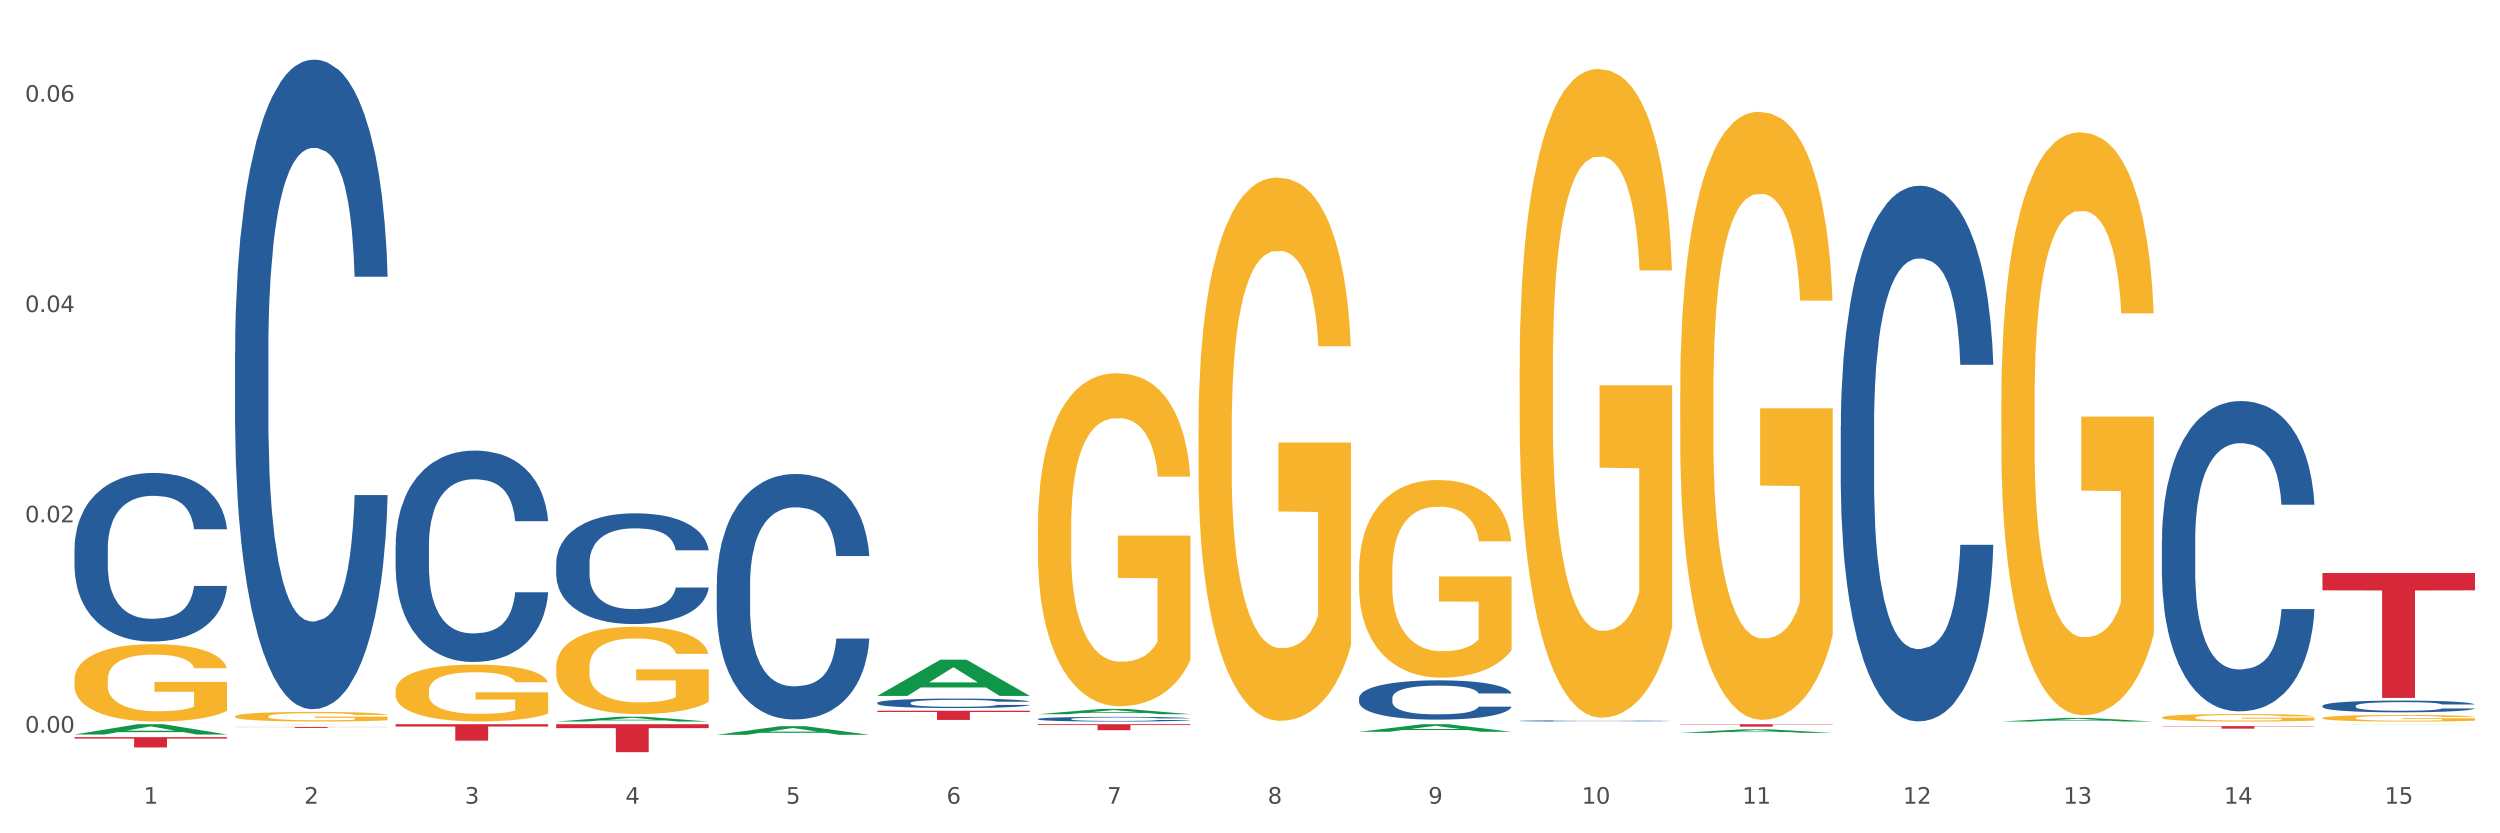
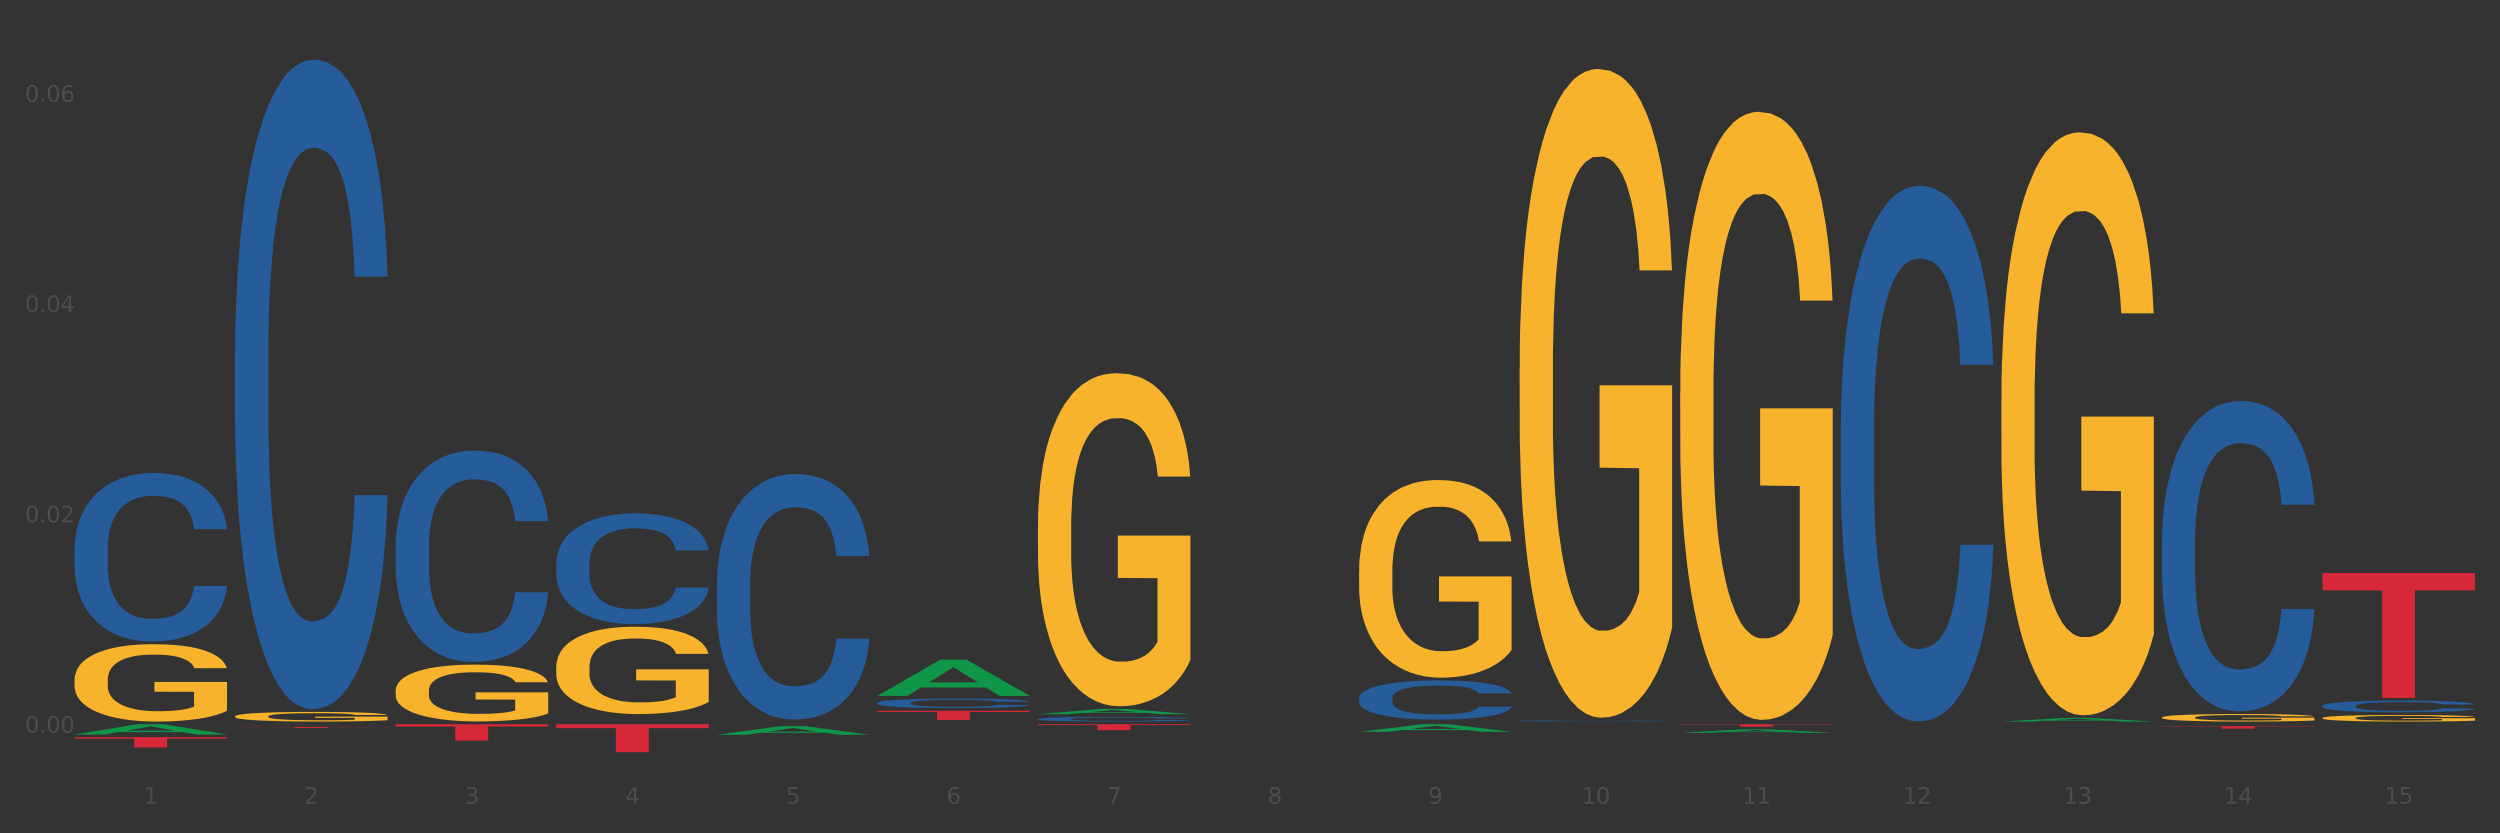
<svg xmlns="http://www.w3.org/2000/svg" xmlns:xlink="http://www.w3.org/1999/xlink" width="1080pt" height="360pt" viewBox="0 0 1080 360" version="1.1">
  <rect x="0" y="0" width="1080" height="360" fill="#333333" stroke="none" />
  <defs>
    <style type="text/css">*{stroke-linejoin: round; stroke-linecap: butt}</style>
  </defs>
  <g id="figure_1">
    <g id="patch_1">
-       <path d="M 0 360  L 1080 360  L 1080 0  L 0 0  z " style="fill: #ffffff; stroke: #ffffff; stroke-linejoin: miter" />
-     </g>
+       </g>
    <g id="axes_1">
      <g id="matplotlib.axis_1">
        <g id="xtick_1">
          <g id="text_1">
            <g style="fill: #4d4d4d" transform="translate(62.07 347.204) scale(0.096 -0.096)">
              <defs>
                <path id="DejaVuSans-31" d="M 794 531  L 1825 531  L 1825 4091  L 703 3866  L 703 4441  L 1819 4666  L 2450 4666  L 2450 531  L 3481 531  L 3481 0  L 794 0  L 794 531  z " transform="scale(0.016)" />
              </defs>
              <use xlink:href="#DejaVuSans-31" />
            </g>
          </g>
        </g>
        <g id="xtick_2">
          <g id="text_2">
            <g style="fill: #4d4d4d" transform="translate(131.436 347.204) scale(0.096 -0.096)">
              <defs>
                <path id="DejaVuSans-32" d="M 1228 531  L 3431 531  L 3431 0  L 469 0  L 469 531  Q 828 903 1448 1529  Q 2069 2156 2228 2338  Q 2531 2678 2651 2914  Q 2772 3150 2772 3378  Q 2772 3750 2511 3984  Q 2250 4219 1831 4219  Q 1534 4219 1204 4116  Q 875 4013 500 3803  L 500 4441  Q 881 4594 1212 4672  Q 1544 4750 1819 4750  Q 2544 4750 2975 4387  Q 3406 4025 3406 3419  Q 3406 3131 3298 2873  Q 3191 2616 2906 2266  Q 2828 2175 2409 1742  Q 1991 1309 1228 531  z " transform="scale(0.016)" />
              </defs>
              <use xlink:href="#DejaVuSans-32" />
            </g>
          </g>
        </g>
        <g id="xtick_3">
          <g id="text_3">
            <g style="fill: #4d4d4d" transform="translate(200.802 347.204) scale(0.096 -0.096)">
              <defs>
                <path id="DejaVuSans-33" d="M 2597 2516  Q 3050 2419 3304 2112  Q 3559 1806 3559 1356  Q 3559 666 3084 287  Q 2609 -91 1734 -91  Q 1441 -91 1130 -33  Q 819 25 488 141  L 488 750  Q 750 597 1062 519  Q 1375 441 1716 441  Q 2309 441 2620 675  Q 2931 909 2931 1356  Q 2931 1769 2642 2001  Q 2353 2234 1838 2234  L 1294 2234  L 1294 2753  L 1863 2753  Q 2328 2753 2575 2939  Q 2822 3125 2822 3475  Q 2822 3834 2567 4026  Q 2313 4219 1838 4219  Q 1578 4219 1281 4162  Q 984 4106 628 3988  L 628 4550  Q 988 4650 1302 4700  Q 1616 4750 1894 4750  Q 2613 4750 3031 4423  Q 3450 4097 3450 3541  Q 3450 3153 3228 2886  Q 3006 2619 2597 2516  z " transform="scale(0.016)" />
              </defs>
              <use xlink:href="#DejaVuSans-33" />
            </g>
          </g>
        </g>
        <g id="xtick_4">
          <g id="text_4">
            <g style="fill: #4d4d4d" transform="translate(270.169 347.204) scale(0.096 -0.096)">
              <defs>
                <path id="DejaVuSans-34" d="M 2419 4116  L 825 1625  L 2419 1625  L 2419 4116  z M 2253 4666  L 3047 4666  L 3047 1625  L 3713 1625  L 3713 1100  L 3047 1100  L 3047 0  L 2419 0  L 2419 1100  L 313 1100  L 313 1709  L 2253 4666  z " transform="scale(0.016)" />
              </defs>
              <use xlink:href="#DejaVuSans-34" />
            </g>
          </g>
        </g>
        <g id="xtick_5">
          <g id="text_5">
            <g style="fill: #4d4d4d" transform="translate(339.535 347.204) scale(0.096 -0.096)">
              <defs>
                <path id="DejaVuSans-35" d="M 691 4666  L 3169 4666  L 3169 4134  L 1269 4134  L 1269 2991  Q 1406 3038 1543 3061  Q 1681 3084 1819 3084  Q 2600 3084 3056 2656  Q 3513 2228 3513 1497  Q 3513 744 3044 326  Q 2575 -91 1722 -91  Q 1428 -91 1123 -41  Q 819 9 494 109  L 494 744  Q 775 591 1075 516  Q 1375 441 1709 441  Q 2250 441 2565 725  Q 2881 1009 2881 1497  Q 2881 1984 2565 2268  Q 2250 2553 1709 2553  Q 1456 2553 1204 2497  Q 953 2441 691 2322  L 691 4666  z " transform="scale(0.016)" />
              </defs>
              <use xlink:href="#DejaVuSans-35" />
            </g>
          </g>
        </g>
        <g id="xtick_6">
          <g id="text_6">
            <g style="fill: #4d4d4d" transform="translate(408.901 347.204) scale(0.096 -0.096)">
              <defs>
                <path id="DejaVuSans-36" d="M 2113 2584  Q 1688 2584 1439 2293  Q 1191 2003 1191 1497  Q 1191 994 1439 701  Q 1688 409 2113 409  Q 2538 409 2786 701  Q 3034 994 3034 1497  Q 3034 2003 2786 2293  Q 2538 2584 2113 2584  z M 3366 4563  L 3366 3988  Q 3128 4100 2886 4159  Q 2644 4219 2406 4219  Q 1781 4219 1451 3797  Q 1122 3375 1075 2522  Q 1259 2794 1537 2939  Q 1816 3084 2150 3084  Q 2853 3084 3261 2657  Q 3669 2231 3669 1497  Q 3669 778 3244 343  Q 2819 -91 2113 -91  Q 1303 -91 875 529  Q 447 1150 447 2328  Q 447 3434 972 4092  Q 1497 4750 2381 4750  Q 2619 4750 2861 4703  Q 3103 4656 3366 4563  z " transform="scale(0.016)" />
              </defs>
              <use xlink:href="#DejaVuSans-36" />
            </g>
          </g>
        </g>
        <g id="xtick_7">
          <g id="text_7">
            <g style="fill: #4d4d4d" transform="translate(478.267 347.204) scale(0.096 -0.096)">
              <defs>
                <path id="DejaVuSans-37" d="M 525 4666  L 3525 4666  L 3525 4397  L 1831 0  L 1172 0  L 2766 4134  L 525 4134  L 525 4666  z " transform="scale(0.016)" />
              </defs>
              <use xlink:href="#DejaVuSans-37" />
            </g>
          </g>
        </g>
        <g id="xtick_8">
          <g id="text_8">
            <g style="fill: #4d4d4d" transform="translate(547.634 347.204) scale(0.096 -0.096)">
              <defs>
                <path id="DejaVuSans-38" d="M 2034 2216  Q 1584 2216 1326 1975  Q 1069 1734 1069 1313  Q 1069 891 1326 650  Q 1584 409 2034 409  Q 2484 409 2743 651  Q 3003 894 3003 1313  Q 3003 1734 2745 1975  Q 2488 2216 2034 2216  z M 1403 2484  Q 997 2584 770 2862  Q 544 3141 544 3541  Q 544 4100 942 4425  Q 1341 4750 2034 4750  Q 2731 4750 3128 4425  Q 3525 4100 3525 3541  Q 3525 3141 3298 2862  Q 3072 2584 2669 2484  Q 3125 2378 3379 2068  Q 3634 1759 3634 1313  Q 3634 634 3220 271  Q 2806 -91 2034 -91  Q 1263 -91 848 271  Q 434 634 434 1313  Q 434 1759 690 2068  Q 947 2378 1403 2484  z M 1172 3481  Q 1172 3119 1398 2916  Q 1625 2713 2034 2713  Q 2441 2713 2670 2916  Q 2900 3119 2900 3481  Q 2900 3844 2670 4047  Q 2441 4250 2034 4250  Q 1625 4250 1398 4047  Q 1172 3844 1172 3481  z " transform="scale(0.016)" />
              </defs>
              <use xlink:href="#DejaVuSans-38" />
            </g>
          </g>
        </g>
        <g id="xtick_9">
          <g id="text_9">
            <g style="fill: #4d4d4d" transform="translate(617 347.204) scale(0.096 -0.096)">
              <defs>
                <path id="DejaVuSans-39" d="M 703 97  L 703 672  Q 941 559 1184 500  Q 1428 441 1663 441  Q 2288 441 2617 861  Q 2947 1281 2994 2138  Q 2813 1869 2534 1725  Q 2256 1581 1919 1581  Q 1219 1581 811 2004  Q 403 2428 403 3163  Q 403 3881 828 4315  Q 1253 4750 1959 4750  Q 2769 4750 3195 4129  Q 3622 3509 3622 2328  Q 3622 1225 3098 567  Q 2575 -91 1691 -91  Q 1453 -91 1209 -44  Q 966 3 703 97  z M 1959 2075  Q 2384 2075 2632 2365  Q 2881 2656 2881 3163  Q 2881 3666 2632 3958  Q 2384 4250 1959 4250  Q 1534 4250 1286 3958  Q 1038 3666 1038 3163  Q 1038 2656 1286 2365  Q 1534 2075 1959 2075  z " transform="scale(0.016)" />
              </defs>
              <use xlink:href="#DejaVuSans-39" />
            </g>
          </g>
        </g>
        <g id="xtick_10">
          <g id="text_10">
            <g style="fill: #4d4d4d" transform="translate(683.312 347.204) scale(0.096 -0.096)">
              <defs>
                <path id="DejaVuSans-30" d="M 2034 4250  Q 1547 4250 1301 3770  Q 1056 3291 1056 2328  Q 1056 1369 1301 889  Q 1547 409 2034 409  Q 2525 409 2770 889  Q 3016 1369 3016 2328  Q 3016 3291 2770 3770  Q 2525 4250 2034 4250  z M 2034 4750  Q 2819 4750 3233 4129  Q 3647 3509 3647 2328  Q 3647 1150 3233 529  Q 2819 -91 2034 -91  Q 1250 -91 836 529  Q 422 1150 422 2328  Q 422 3509 836 4129  Q 1250 4750 2034 4750  z " transform="scale(0.016)" />
              </defs>
              <use xlink:href="#DejaVuSans-31" />
              <use xlink:href="#DejaVuSans-30" transform="translate(63.623 0)" />
            </g>
          </g>
        </g>
        <g id="xtick_11">
          <g id="text_11">
            <g style="fill: #4d4d4d" transform="translate(752.678 347.204) scale(0.096 -0.096)">
              <use xlink:href="#DejaVuSans-31" />
              <use xlink:href="#DejaVuSans-31" transform="translate(63.623 0)" />
            </g>
          </g>
        </g>
        <g id="xtick_12">
          <g id="text_12">
            <g style="fill: #4d4d4d" transform="translate(822.044 347.204) scale(0.096 -0.096)">
              <use xlink:href="#DejaVuSans-31" />
              <use xlink:href="#DejaVuSans-32" transform="translate(63.623 0)" />
            </g>
          </g>
        </g>
        <g id="xtick_13">
          <g id="text_13">
            <g style="fill: #4d4d4d" transform="translate(891.411 347.204) scale(0.096 -0.096)">
              <use xlink:href="#DejaVuSans-31" />
              <use xlink:href="#DejaVuSans-33" transform="translate(63.623 0)" />
            </g>
          </g>
        </g>
        <g id="xtick_14">
          <g id="text_14">
            <g style="fill: #4d4d4d" transform="translate(960.777 347.204) scale(0.096 -0.096)">
              <use xlink:href="#DejaVuSans-31" />
              <use xlink:href="#DejaVuSans-34" transform="translate(63.623 0)" />
            </g>
          </g>
        </g>
        <g id="xtick_15">
          <g id="text_15">
            <g style="fill: #4d4d4d" transform="translate(1030.143 347.204) scale(0.096 -0.096)">
              <use xlink:href="#DejaVuSans-31" />
              <use xlink:href="#DejaVuSans-35" transform="translate(63.623 0)" />
            </g>
          </g>
        </g>
        <g id="xtick_16" />
        <g id="xtick_17" />
        <g id="xtick_18" />
        <g id="xtick_19" />
        <g id="xtick_20" />
        <g id="xtick_21" />
        <g id="xtick_22" />
        <g id="xtick_23" />
        <g id="xtick_24" />
        <g id="xtick_25" />
        <g id="xtick_26" />
        <g id="xtick_27" />
        <g id="xtick_28" />
        <g id="xtick_29" />
      </g>
      <g id="matplotlib.axis_2">
        <g id="ytick_1">
          <g id="text_16">
            <g style="fill: #4d4d4d" transform="translate(10.8 316.509) scale(0.096 -0.096)">
              <defs>
                <path id="DejaVuSans-2e" d="M 684 794  L 1344 794  L 1344 0  L 684 0  L 684 794  z " transform="scale(0.016)" />
              </defs>
              <use xlink:href="#DejaVuSans-30" />
              <use xlink:href="#DejaVuSans-2e" transform="translate(63.623 0)" />
              <use xlink:href="#DejaVuSans-30" transform="translate(95.41 0)" />
              <use xlink:href="#DejaVuSans-30" transform="translate(159.033 0)" />
            </g>
          </g>
        </g>
        <g id="ytick_2">
          <g id="text_17">
            <g style="fill: #4d4d4d" transform="translate(10.8 225.658) scale(0.096 -0.096)">
              <use xlink:href="#DejaVuSans-30" />
              <use xlink:href="#DejaVuSans-2e" transform="translate(63.623 0)" />
              <use xlink:href="#DejaVuSans-30" transform="translate(95.41 0)" />
              <use xlink:href="#DejaVuSans-32" transform="translate(159.033 0)" />
            </g>
          </g>
        </g>
        <g id="ytick_3">
          <g id="text_18">
            <g style="fill: #4d4d4d" transform="translate(10.8 134.807) scale(0.096 -0.096)">
              <use xlink:href="#DejaVuSans-30" />
              <use xlink:href="#DejaVuSans-2e" transform="translate(63.623 0)" />
              <use xlink:href="#DejaVuSans-30" transform="translate(95.41 0)" />
              <use xlink:href="#DejaVuSans-34" transform="translate(159.033 0)" />
            </g>
          </g>
        </g>
        <g id="ytick_4">
          <g id="text_19">
            <g style="fill: #4d4d4d" transform="translate(10.8 43.956) scale(0.096 -0.096)">
              <use xlink:href="#DejaVuSans-30" />
              <use xlink:href="#DejaVuSans-2e" transform="translate(63.623 0)" />
              <use xlink:href="#DejaVuSans-30" transform="translate(95.41 0)" />
              <use xlink:href="#DejaVuSans-36" transform="translate(159.033 0)" />
            </g>
          </g>
        </g>
        <g id="ytick_5" />
        <g id="ytick_6" />
        <g id="ytick_7" />
      </g>
      <g id="PolyCollection_1">
        <path d="M 32.175 317.296  L 32.243 317.292  L 59.417 312.866  L 70.695 312.862  L 98.073 317.305  L 85.029 317.305  L 79.119 316.27  L 51.061 316.27  L 50.857 316.287  L 45.151 317.305  L 32.175 317.305  L 32.175 317.296  L 54.594 315.653  L 75.586 315.649  L 65.192 313.809  L 65.056 313.801  L 64.92 313.813  L 54.526 315.649  L 54.594 315.653  L 32.175 317.296  z " clip-path="url(#p13583bb088)" style="fill: #109648" />
        <path d="M 725.837 312.862  L 791.735 312.862  L 791.735 313.009  L 765.813 313.01  L 765.813 313.918  L 751.603 313.918  L 751.603 313.01  L 725.837 313.009  L 725.837 312.863  L 725.837 312.862  z " clip-path="url(#p13583bb088)" style="fill: #d62839" />
        <path d="M 448.372 312.862  L 514.27 312.862  L 514.27 313.22  L 488.348 313.223  L 488.348 315.44  L 474.138 315.44  L 474.138 313.223  L 448.372 313.22  L 448.372 312.864  L 448.372 312.862  z " clip-path="url(#p13583bb088)" style="fill: #d62839" />
        <path d="M 379.006 307.039  L 444.904 307.039  L 444.904 307.59  L 418.982 307.593  L 418.982 311.001  L 404.772 311.001  L 404.772 307.593  L 379.006 307.59  L 379.006 307.043  L 379.006 307.039  z " clip-path="url(#p13583bb088)" style="fill: #d62839" />
        <path d="M 240.274 312.862  L 306.172 312.862  L 306.172 314.542  L 280.25 314.553  L 280.25 324.95  L 266.039 324.95  L 266.039 314.553  L 240.274 314.542  L 240.274 312.873  L 240.274 312.862  z " clip-path="url(#p13583bb088)" style="fill: #d62839" />
        <path d="M 170.907 312.862  L 236.805 312.862  L 236.805 313.851  L 210.883 313.857  L 210.883 319.976  L 196.673 319.976  L 196.673 313.857  L 170.907 313.851  L 170.907 312.869  L 170.907 312.862  z " clip-path="url(#p13583bb088)" style="fill: #d62839" />
        <path d="M 101.541 314.035  L 167.439 314.035  L 167.439 314.095  L 141.517 314.095  L 141.517 314.467  L 127.307 314.467  L 127.307 314.095  L 101.541 314.095  L 101.541 314.035  L 101.541 314.035  z " clip-path="url(#p13583bb088)" style="fill: #d62839" />
        <path d="M 32.175 318.453  L 98.073 318.453  L 98.073 319.071  L 72.151 319.075  L 72.151 322.9  L 57.941 322.9  L 57.941 319.075  L 32.175 319.071  L 32.175 318.457  L 32.175 318.453  z " clip-path="url(#p13583bb088)" style="fill: #d62839" />
        <path d="M 32.175 237.037  L 32.253 236.97  L 32.253 235.108  L 32.487 232.58  L 33.343 227.925  L 34.434 224.399  L 36.303 220.276  L 37.316 218.546  L 38.64 216.618  L 41.366 213.492  L 44.482 210.831  L 46.663 209.368  L 48.299 208.437  L 51.96 206.774  L 54.063 206.042  L 56.244 205.444  L 58.114 205.045  L 61.229 204.579  L 63.722 204.38  L 66.604 204.313  L 69.019 204.38  L 72.212 204.646  L 76.886 205.444  L 78.677 205.909  L 81.092 206.707  L 83.585 207.772  L 85.61 208.836  L 87.947 210.366  L 90.361 212.361  L 92.698 214.888  L 94.334 217.216  L 95.658 219.677  L 96.827 222.67  L 97.683 225.929  L 98.073 228.656  L 83.818 228.656  L 83.429 226.195  L 82.65 223.535  L 81.871 221.739  L 81.014 220.276  L 79.69 218.613  L 78.522 217.549  L 76.574 216.285  L 74.783 215.487  L 73.303 215.021  L 71.511 214.622  L 67.694 214.223  L 64.968 214.223  L 63.255 214.356  L 61.151 214.689  L 59.36 215.154  L 57.257 215.953  L 55.621 216.817  L 53.985 217.948  L 53.05 218.746  L 51.648 220.209  L 50.714 221.406  L 49.467 223.468  L 48.766 224.932  L 47.52 228.723  L 46.975 231.516  L 46.741 233.445  L 46.585 235.573  L 46.585 245.949  L 47.053 250.605  L 47.442 252.6  L 48.065 254.862  L 49.234 257.788  L 50.947 260.648  L 52.739 262.71  L 54.219 263.974  L 55.621 264.905  L 57.023 265.637  L 58.737 266.302  L 60.139 266.701  L 62.242 267.1  L 64.734 267.299  L 66.682 267.299  L 70.654 266.967  L 72.446 266.634  L 74.16 266.169  L 76.029 265.437  L 77.509 264.639  L 78.366 264.04  L 79.768 262.777  L 80.858 261.446  L 81.793 259.917  L 82.416 258.586  L 83.117 256.591  L 83.663 254.33  L 83.818 253.132  L 98.073 253.132  L 97.761 255.527  L 97.216 257.855  L 96.126 260.981  L 95.269 262.777  L 93.945 264.971  L 92.542 266.834  L 90.595 268.896  L 88.804 270.425  L 86.934 271.756  L 84.909 272.953  L 81.248 274.616  L 79.924 275.081  L 77.12 275.879  L 74.939 276.345  L 71.745 276.81  L 68.473 277.077  L 65.046 277.143  L 62.008 277.01  L 58.659 276.611  L 56.556 276.212  L 54.219 275.613  L 51.493 274.682  L 48.922 273.551  L 46.507 272.221  L 44.248 270.691  L 42.145 268.962  L 39.419 266.102  L 37.394 263.309  L 35.914 260.715  L 34.901 258.52  L 33.889 255.726  L 33.343 253.798  L 32.487 249.142  L 32.175 244.818  L 32.175 237.037  z " clip-path="url(#p13583bb088)" style="fill: #255c99" />
        <path d="M 101.541 151.854  L 101.619 151.598  L 101.619 144.422  L 101.853 134.683  L 102.71 116.742  L 103.8 103.159  L 105.67 87.269  L 106.682 80.605  L 108.006 73.173  L 110.733 61.127  L 113.848 50.876  L 116.029 45.238  L 117.665 41.649  L 121.326 35.242  L 123.429 32.423  L 125.61 30.116  L 127.48 28.579  L 130.595 26.785  L 133.088 26.016  L 135.97 25.759  L 138.385 26.016  L 141.578 27.041  L 146.252 30.116  L 148.044 31.91  L 150.458 34.986  L 152.951 39.087  L 154.976 43.187  L 157.313 49.082  L 159.728 56.771  L 162.064 66.51  L 163.7 75.48  L 165.024 84.962  L 166.193 96.495  L 167.05 109.054  L 167.439 119.561  L 153.185 119.561  L 152.795 110.079  L 152.016 99.827  L 151.237 92.907  L 150.38 87.269  L 149.056 80.862  L 147.888 76.761  L 145.941 71.892  L 144.149 68.816  L 142.669 67.022  L 140.877 65.484  L 137.061 63.947  L 134.334 63.947  L 132.621 64.459  L 130.518 65.741  L 128.726 67.535  L 126.623 70.61  L 124.987 73.942  L 123.351 78.299  L 122.417 81.374  L 121.015 87.013  L 120.08 91.626  L 118.834 99.571  L 118.133 105.209  L 116.886 119.818  L 116.341 130.582  L 116.107 138.014  L 115.952 146.216  L 115.952 186.197  L 116.419 204.137  L 116.808 211.826  L 117.431 220.54  L 118.6 231.816  L 120.314 242.837  L 122.105 250.782  L 123.585 255.651  L 124.987 259.239  L 126.389 262.058  L 128.103 264.621  L 129.505 266.159  L 131.608 267.697  L 134.101 268.466  L 136.048 268.466  L 140.021 267.184  L 141.812 265.903  L 143.526 264.109  L 145.395 261.29  L 146.875 258.214  L 147.732 255.908  L 149.134 251.038  L 150.225 245.912  L 151.159 240.018  L 151.783 234.892  L 152.484 227.203  L 153.029 218.489  L 153.185 213.876  L 167.439 213.876  L 167.128 223.102  L 166.582 232.073  L 165.492 244.118  L 164.635 251.038  L 163.311 259.496  L 161.909 266.672  L 159.961 274.617  L 158.17 280.511  L 156.3 285.637  L 154.275 290.25  L 150.614 296.658  L 149.29 298.452  L 146.486 301.527  L 144.305 303.321  L 141.111 305.115  L 137.84 306.14  L 134.412 306.397  L 131.374 305.884  L 128.025 304.346  L 125.922 302.809  L 123.585 300.502  L 120.859 296.914  L 118.288 292.557  L 115.874 287.431  L 113.615 281.537  L 111.512 274.873  L 108.785 263.853  L 106.76 253.088  L 105.28 243.093  L 104.267 234.636  L 103.255 223.871  L 102.71 216.439  L 101.853 198.499  L 101.541 181.84  L 101.541 151.854  z " clip-path="url(#p13583bb088)" style="fill: #255c99" />
        <path d="M 170.907 235.679  L 170.985 235.595  L 170.985 233.26  L 171.219 230.091  L 172.076 224.253  L 173.166 219.833  L 175.036 214.662  L 176.048 212.493  L 177.373 210.075  L 180.099 206.155  L 183.215 202.819  L 185.396 200.984  L 187.031 199.816  L 190.692 197.731  L 192.796 196.814  L 194.977 196.063  L 196.846 195.563  L 199.962 194.979  L 202.454 194.729  L 205.336 194.645  L 207.751 194.729  L 210.945 195.062  L 215.618 196.063  L 217.41 196.647  L 219.825 197.648  L 222.317 198.982  L 224.342 200.317  L 226.679 202.235  L 229.094 204.737  L 231.431 207.906  L 233.066 210.825  L 234.391 213.911  L 235.559 217.664  L 236.416 221.751  L 236.805 225.17  L 222.551 225.17  L 222.161 222.084  L 221.382 218.748  L 220.604 216.497  L 219.747 214.662  L 218.422 212.577  L 217.254 211.242  L 215.307 209.658  L 213.515 208.657  L 212.035 208.073  L 210.244 207.573  L 206.427 207.072  L 203.701 207.072  L 201.987 207.239  L 199.884 207.656  L 198.092 208.24  L 195.989 209.241  L 194.353 210.325  L 192.718 211.743  L 191.783 212.744  L 190.381 214.578  L 189.446 216.08  L 188.2 218.665  L 187.499 220.5  L 186.252 225.254  L 185.707 228.757  L 185.474 231.175  L 185.318 233.844  L 185.318 246.855  L 185.785 252.693  L 186.175 255.195  L 186.798 258.03  L 187.966 261.7  L 189.68 265.286  L 191.471 267.872  L 192.951 269.456  L 194.353 270.624  L 195.755 271.541  L 197.469 272.375  L 198.871 272.876  L 200.974 273.376  L 203.467 273.626  L 205.414 273.626  L 209.387 273.209  L 211.178 272.792  L 212.892 272.209  L 214.761 271.291  L 216.241 270.29  L 217.098 269.54  L 218.5 267.955  L 219.591 266.287  L 220.526 264.369  L 221.149 262.701  L 221.85 260.199  L 222.395 257.363  L 222.551 255.862  L 236.805 255.862  L 236.494 258.864  L 235.949 261.783  L 234.858 265.703  L 234.001 267.955  L 232.677 270.707  L 231.275 273.043  L 229.328 275.628  L 227.536 277.546  L 225.667 279.214  L 223.641 280.716  L 219.98 282.801  L 218.656 283.384  L 215.852 284.385  L 213.671 284.969  L 210.477 285.553  L 207.206 285.886  L 203.779 285.97  L 200.741 285.803  L 197.391 285.303  L 195.288 284.802  L 192.951 284.052  L 190.225 282.884  L 187.655 281.466  L 185.24 279.798  L 182.981 277.88  L 180.878 275.711  L 178.152 272.125  L 176.126 268.622  L 174.646 265.37  L 173.634 262.617  L 172.621 259.115  L 172.076 256.696  L 171.219 250.858  L 170.907 245.437  L 170.907 235.679  z " clip-path="url(#p13583bb088)" style="fill: #255c99" />
        <path d="M 32.175 293.736  L 32.253 293.705  L 32.253 292.606  L 32.408 291.66  L 33.186 289.371  L 34.353 287.479  L 35.209 286.471  L 36.065 285.647  L 37.076 284.823  L 38.321 283.969  L 40.578 282.717  L 41.978 282.076  L 43.69 281.405  L 46.802 280.428  L 49.058 279.879  L 51.392 279.421  L 55.204 278.871  L 57.694 278.627  L 60.339 278.444  L 63.529 278.322  L 65.941 278.291  L 71.231 278.383  L 75.744 278.658  L 77.922 278.871  L 80.723 279.238  L 82.201 279.482  L 84.613 279.97  L 87.103 280.611  L 88.815 281.161  L 91.382 282.198  L 93.327 283.236  L 95.116 284.518  L 96.05 285.403  L 96.75 286.227  L 97.373 287.173  L 97.995 288.669  L 83.991 288.669  L 83.446 287.601  L 82.59 286.594  L 81.346 285.617  L 80.256 285.006  L 78.389 284.243  L 76.677 283.755  L 74.888 283.389  L 72.71 283.083  L 70.998 282.931  L 68.586 282.809  L 63.84 282.839  L 60.65 283.083  L 58.472 283.389  L 57.071 283.663  L 55.827 283.969  L 54.426 284.396  L 52.792 285.037  L 51.625 285.617  L 50.458 286.349  L 49.525 287.082  L 48.669 287.937  L 47.969 288.852  L 47.424 289.798  L 46.957 290.958  L 46.568 292.881  L 46.568 297.063  L 46.724 298.009  L 47.113 299.26  L 47.58 300.207  L 48.358 301.336  L 49.058 302.099  L 50.381 303.198  L 51.859 304.113  L 53.026 304.693  L 54.193 305.182  L 56.216 305.853  L 58.472 306.403  L 60.417 306.738  L 63.062 307.044  L 64.852 307.166  L 66.408 307.227  L 70.22 307.227  L 72.943 307.135  L 75.977 306.922  L 78.311 306.647  L 80.256 306.311  L 82.435 305.762  L 83.835 305.243  L 83.835 298.864  L 66.719 298.833  L 66.719 294.59  L 98.073 294.59  L 98.073 307.044  L 96.75 307.685  L 95.272 308.264  L 93.716 308.783  L 91.382 309.424  L 88.581 310.035  L 86.091 310.462  L 83.446 310.828  L 80.334 311.164  L 76.288 311.469  L 73.799 311.591  L 70.687 311.683  L 67.03 311.714  L 63.84 311.652  L 60.728 311.5  L 57.461 311.225  L 54.271 310.828  L 51.859 310.432  L 49.447 309.943  L 46.879 309.302  L 44.857 308.692  L 43.301 308.142  L 41.589 307.44  L 39.722 306.525  L 38.321 305.701  L 37.076 304.846  L 35.754 303.747  L 34.82 302.801  L 33.887 301.611  L 33.342 300.725  L 32.72 299.352  L 32.253 297.429  L 32.175 293.736  z " clip-path="url(#p13583bb088)" style="fill: #f7b32b" />
        <path d="M 309.64 252.411  L 309.718 252.315  L 309.718 249.603  L 309.951 245.922  L 310.808 239.143  L 311.899 234.01  L 313.768 228.005  L 314.781 225.486  L 316.105 222.678  L 318.831 218.126  L 321.947 214.252  L 324.128 212.121  L 325.764 210.765  L 329.425 208.344  L 331.528 207.278  L 333.709 206.407  L 335.578 205.825  L 338.694 205.148  L 341.187 204.857  L 344.069 204.76  L 346.484 204.857  L 349.677 205.244  L 354.351 206.407  L 356.142 207.085  L 358.557 208.247  L 361.05 209.796  L 363.075 211.346  L 365.412 213.574  L 367.826 216.479  L 370.163 220.16  L 371.799 223.549  L 373.123 227.133  L 374.291 231.491  L 375.148 236.237  L 375.538 240.208  L 361.283 240.208  L 360.894 236.625  L 360.115 232.75  L 359.336 230.135  L 358.479 228.005  L 357.155 225.583  L 355.987 224.034  L 354.039 222.194  L 352.248 221.031  L 350.768 220.353  L 348.976 219.772  L 345.159 219.191  L 342.433 219.191  L 340.719 219.385  L 338.616 219.869  L 336.825 220.547  L 334.722 221.709  L 333.086 222.968  L 331.45 224.615  L 330.515 225.777  L 329.113 227.908  L 328.179 229.651  L 326.932 232.654  L 326.231 234.784  L 324.985 240.305  L 324.44 244.373  L 324.206 247.181  L 324.05 250.281  L 324.05 265.39  L 324.518 272.169  L 324.907 275.075  L 325.53 278.368  L 326.699 282.629  L 328.412 286.794  L 330.204 289.796  L 331.684 291.637  L 333.086 292.993  L 334.488 294.058  L 336.202 295.026  L 337.604 295.608  L 339.707 296.189  L 342.199 296.479  L 344.147 296.479  L 348.119 295.995  L 349.911 295.511  L 351.624 294.833  L 353.494 293.767  L 354.974 292.605  L 355.831 291.733  L 357.233 289.893  L 358.323 287.956  L 359.258 285.729  L 359.881 283.792  L 360.582 280.886  L 361.127 277.593  L 361.283 275.85  L 375.538 275.85  L 375.226 279.336  L 374.681 282.726  L 373.59 287.278  L 372.734 289.893  L 371.409 293.089  L 370.007 295.801  L 368.06 298.804  L 366.268 301.031  L 364.399 302.968  L 362.374 304.712  L 358.713 307.133  L 357.389 307.811  L 354.584 308.973  L 352.403 309.651  L 349.21 310.329  L 345.938 310.717  L 342.511 310.813  L 339.473 310.62  L 336.124 310.039  L 334.021 309.457  L 331.684 308.586  L 328.957 307.23  L 326.387 305.583  L 323.972 303.646  L 321.713 301.419  L 319.61 298.901  L 316.884 294.736  L 314.859 290.668  L 313.379 286.891  L 312.366 283.695  L 311.354 279.627  L 310.808 276.818  L 309.951 270.039  L 309.64 263.743  L 309.64 252.411  z " clip-path="url(#p13583bb088)" style="fill: #255c99" />
        <path d="M 379.006 303.627  L 379.084 303.624  L 379.084 303.519  L 379.318 303.376  L 380.175 303.113  L 381.265 302.914  L 383.134 302.682  L 384.147 302.584  L 385.471 302.475  L 388.198 302.299  L 391.313 302.149  L 393.494 302.066  L 395.13 302.014  L 398.791 301.92  L 400.894 301.879  L 403.075 301.845  L 404.945 301.822  L 408.06 301.796  L 410.553 301.785  L 413.435 301.781  L 415.85 301.785  L 419.043 301.8  L 423.717 301.845  L 425.509 301.871  L 427.923 301.916  L 430.416 301.976  L 432.441 302.036  L 434.778 302.123  L 437.193 302.235  L 439.529 302.378  L 441.165 302.509  L 442.489 302.648  L 443.658 302.817  L 444.515 303.001  L 444.904 303.155  L 430.65 303.155  L 430.26 303.016  L 429.481 302.866  L 428.702 302.764  L 427.845 302.682  L 426.521 302.588  L 425.353 302.528  L 423.405 302.457  L 421.614 302.412  L 420.134 302.385  L 418.342 302.363  L 414.526 302.34  L 411.799 302.34  L 410.086 302.348  L 407.982 302.367  L 406.191 302.393  L 404.088 302.438  L 402.452 302.487  L 400.816 302.55  L 399.882 302.595  L 398.479 302.678  L 397.545 302.746  L 396.298 302.862  L 395.597 302.944  L 394.351 303.158  L 393.806 303.316  L 393.572 303.425  L 393.416 303.545  L 393.416 304.13  L 393.884 304.393  L 394.273 304.506  L 394.896 304.633  L 396.065 304.798  L 397.778 304.96  L 399.57 305.076  L 401.05 305.147  L 402.452 305.2  L 403.854 305.241  L 405.568 305.279  L 406.97 305.301  L 409.073 305.324  L 411.566 305.335  L 413.513 305.335  L 417.485 305.316  L 419.277 305.298  L 420.991 305.271  L 422.86 305.23  L 424.34 305.185  L 425.197 305.151  L 426.599 305.08  L 427.69 305.005  L 428.624 304.918  L 429.247 304.843  L 429.948 304.731  L 430.494 304.603  L 430.65 304.536  L 444.904 304.536  L 444.592 304.671  L 444.047 304.802  L 442.957 304.979  L 442.1 305.08  L 440.776 305.204  L 439.374 305.309  L 437.426 305.425  L 435.635 305.511  L 433.765 305.587  L 431.74 305.654  L 428.079 305.748  L 426.755 305.774  L 423.951 305.819  L 421.77 305.845  L 418.576 305.872  L 415.304 305.887  L 411.877 305.89  L 408.839 305.883  L 405.49 305.86  L 403.387 305.838  L 401.05 305.804  L 398.324 305.752  L 395.753 305.688  L 393.339 305.613  L 391.08 305.526  L 388.976 305.429  L 386.25 305.268  L 384.225 305.11  L 382.745 304.964  L 381.732 304.84  L 380.72 304.682  L 380.175 304.573  L 379.318 304.311  L 379.006 304.067  L 379.006 303.627  z " clip-path="url(#p13583bb088)" style="fill: #255c99" />
        <path d="M 448.372 310.593  L 448.45 310.592  L 448.45 310.54  L 448.684 310.469  L 449.541 310.339  L 450.631 310.241  L 452.501 310.125  L 453.513 310.077  L 454.837 310.023  L 457.564 309.936  L 460.679 309.862  L 462.861 309.821  L 464.496 309.795  L 468.157 309.748  L 470.26 309.728  L 472.441 309.711  L 474.311 309.7  L 477.427 309.687  L 479.919 309.681  L 482.801 309.68  L 485.216 309.681  L 488.41 309.689  L 493.083 309.711  L 494.875 309.724  L 497.289 309.747  L 499.782 309.776  L 501.807 309.806  L 504.144 309.849  L 506.559 309.904  L 508.896 309.975  L 510.531 310.04  L 511.856 310.109  L 513.024 310.192  L 513.881 310.283  L 514.27 310.359  L 500.016 310.359  L 499.626 310.291  L 498.847 310.216  L 498.068 310.166  L 497.212 310.125  L 495.887 310.079  L 494.719 310.049  L 492.772 310.014  L 490.98 309.992  L 489.5 309.979  L 487.709 309.968  L 483.892 309.956  L 481.165 309.956  L 479.452 309.96  L 477.349 309.969  L 475.557 309.982  L 473.454 310.005  L 471.818 310.029  L 470.183 310.06  L 469.248 310.083  L 467.846 310.124  L 466.911 310.157  L 465.665 310.215  L 464.964 310.255  L 463.717 310.361  L 463.172 310.439  L 462.938 310.493  L 462.783 310.553  L 462.783 310.842  L 463.25 310.972  L 463.639 311.028  L 464.263 311.091  L 465.431 311.173  L 467.145 311.253  L 468.936 311.31  L 470.416 311.346  L 471.818 311.372  L 473.22 311.392  L 474.934 311.411  L 476.336 311.422  L 478.439 311.433  L 480.932 311.439  L 482.879 311.439  L 486.852 311.429  L 488.643 311.42  L 490.357 311.407  L 492.226 311.387  L 493.706 311.364  L 494.563 311.348  L 495.965 311.312  L 497.056 311.275  L 497.99 311.232  L 498.614 311.195  L 499.315 311.14  L 499.86 311.076  L 500.016 311.043  L 514.27 311.043  L 513.959 311.11  L 513.413 311.175  L 512.323 311.262  L 511.466 311.312  L 510.142 311.374  L 508.74 311.426  L 506.792 311.483  L 505.001 311.526  L 503.131 311.563  L 501.106 311.597  L 497.445 311.643  L 496.121 311.656  L 493.317 311.678  L 491.136 311.691  L 487.942 311.704  L 484.671 311.712  L 481.243 311.714  L 478.206 311.71  L 474.856 311.699  L 472.753 311.688  L 470.416 311.671  L 467.69 311.645  L 465.119 311.613  L 462.705 311.576  L 460.446 311.533  L 458.343 311.485  L 455.616 311.405  L 453.591 311.327  L 452.111 311.255  L 451.099 311.193  L 450.086 311.115  L 449.541 311.062  L 448.684 310.932  L 448.372 310.811  L 448.372 310.593  z " clip-path="url(#p13583bb088)" style="fill: #255c99" />
        <path d="M 933.936 313.685  L 999.834 313.685  L 999.834 313.838  L 973.912 313.839  L 973.912 314.78  L 959.702 314.78  L 959.702 313.839  L 933.936 313.838  L 933.936 313.687  L 933.936 313.685  z " clip-path="url(#p13583bb088)" style="fill: #d62839" />
        <path d="M 587.105 301.532  L 587.183 301.517  L 587.183 301.083  L 587.416 300.494  L 588.273 299.409  L 589.364 298.588  L 591.233 297.627  L 592.246 297.224  L 593.57 296.775  L 596.296 296.046  L 599.412 295.426  L 601.593 295.086  L 603.229 294.869  L 606.89 294.481  L 608.993 294.311  L 611.174 294.171  L 613.043 294.078  L 616.159 293.97  L 618.652 293.923  L 621.534 293.908  L 623.948 293.923  L 627.142 293.985  L 631.816 294.171  L 633.607 294.28  L 636.022 294.466  L 638.514 294.714  L 640.54 294.962  L 642.877 295.318  L 645.291 295.783  L 647.628 296.372  L 649.264 296.914  L 650.588 297.488  L 651.756 298.185  L 652.613 298.944  L 653.003 299.58  L 638.748 299.58  L 638.359 299.006  L 637.58 298.386  L 636.801 297.968  L 635.944 297.627  L 634.62 297.24  L 633.451 296.992  L 631.504 296.697  L 629.713 296.511  L 628.233 296.403  L 626.441 296.31  L 622.624 296.217  L 619.898 296.217  L 618.184 296.248  L 616.081 296.325  L 614.29 296.434  L 612.186 296.62  L 610.551 296.821  L 608.915 297.085  L 607.98 297.271  L 606.578 297.612  L 605.643 297.89  L 604.397 298.371  L 603.696 298.712  L 602.45 299.595  L 601.905 300.246  L 601.671 300.695  L 601.515 301.191  L 601.515 303.609  L 601.982 304.694  L 602.372 305.158  L 602.995 305.685  L 604.163 306.367  L 605.877 307.034  L 607.669 307.514  L 609.149 307.808  L 610.551 308.025  L 611.953 308.196  L 613.666 308.351  L 615.069 308.444  L 617.172 308.537  L 619.664 308.583  L 621.612 308.583  L 625.584 308.506  L 627.376 308.428  L 629.089 308.32  L 630.959 308.149  L 632.439 307.963  L 633.296 307.824  L 634.698 307.529  L 635.788 307.22  L 636.723 306.863  L 637.346 306.553  L 638.047 306.088  L 638.592 305.561  L 638.748 305.282  L 653.003 305.282  L 652.691 305.84  L 652.146 306.383  L 651.055 307.111  L 650.199 307.529  L 648.874 308.041  L 647.472 308.475  L 645.525 308.955  L 643.733 309.312  L 641.864 309.622  L 639.839 309.901  L 636.178 310.288  L 634.853 310.396  L 632.049 310.582  L 629.868 310.691  L 626.675 310.799  L 623.403 310.861  L 619.976 310.877  L 616.938 310.846  L 613.589 310.753  L 611.485 310.66  L 609.149 310.52  L 606.422 310.303  L 603.852 310.04  L 601.437 309.73  L 599.178 309.374  L 597.075 308.971  L 594.349 308.304  L 592.324 307.653  L 590.844 307.049  L 589.831 306.538  L 588.818 305.887  L 588.273 305.437  L 587.416 304.353  L 587.105 303.345  L 587.105 301.532  z " clip-path="url(#p13583bb088)" style="fill: #255c99" />
        <path d="M 795.203 184.21  L 795.281 183.999  L 795.281 178.081  L 795.515 170.05  L 796.372 155.255  L 797.462 144.053  L 799.332 130.949  L 800.344 125.453  L 801.669 119.324  L 804.395 109.39  L 807.511 100.936  L 809.692 96.286  L 811.327 93.327  L 814.988 88.043  L 817.092 85.718  L 819.273 83.816  L 821.142 82.548  L 824.258 81.069  L 826.75 80.435  L 829.632 80.223  L 832.047 80.435  L 835.241 81.28  L 839.914 83.816  L 841.706 85.296  L 844.121 87.832  L 846.613 91.214  L 848.638 94.595  L 850.975 99.457  L 853.39 105.797  L 855.727 113.829  L 857.362 121.226  L 858.687 129.046  L 859.855 138.557  L 860.712 148.914  L 861.101 157.58  L 846.847 157.58  L 846.457 149.759  L 845.678 141.305  L 844.899 135.598  L 844.043 130.949  L 842.718 125.665  L 841.55 122.283  L 839.603 118.267  L 837.811 115.731  L 836.331 114.252  L 834.54 112.983  L 830.723 111.715  L 827.997 111.715  L 826.283 112.138  L 824.18 113.195  L 822.388 114.674  L 820.285 117.211  L 818.649 119.958  L 817.014 123.551  L 816.079 126.087  L 814.677 130.737  L 813.742 134.542  L 812.496 141.094  L 811.795 145.744  L 810.548 157.791  L 810.003 166.668  L 809.77 172.797  L 809.614 179.561  L 809.614 212.532  L 810.081 227.327  L 810.471 233.668  L 811.094 240.854  L 812.262 250.153  L 813.976 259.242  L 815.767 265.794  L 817.247 269.81  L 818.649 272.768  L 820.051 275.093  L 821.765 277.207  L 823.167 278.475  L 825.27 279.743  L 827.763 280.377  L 829.71 280.377  L 833.683 279.321  L 835.474 278.264  L 837.188 276.784  L 839.057 274.459  L 840.537 271.923  L 841.394 270.021  L 842.796 266.005  L 843.887 261.778  L 844.822 256.917  L 845.445 252.69  L 846.146 246.349  L 846.691 239.163  L 846.847 235.358  L 861.101 235.358  L 860.79 242.967  L 860.245 250.365  L 859.154 260.298  L 858.297 266.005  L 856.973 272.98  L 855.571 278.898  L 853.624 285.45  L 851.832 290.311  L 849.963 294.538  L 847.937 298.343  L 844.276 303.626  L 842.952 305.106  L 840.148 307.642  L 837.967 309.122  L 834.773 310.601  L 831.502 311.447  L 828.074 311.658  L 825.037 311.235  L 821.687 309.967  L 819.584 308.699  L 817.247 306.797  L 814.521 303.838  L 811.951 300.245  L 809.536 296.018  L 807.277 291.156  L 805.174 285.661  L 802.448 276.573  L 800.422 267.696  L 798.942 259.453  L 797.93 252.478  L 796.917 243.601  L 796.372 237.472  L 795.515 222.677  L 795.203 208.939  L 795.203 184.21  z " clip-path="url(#p13583bb088)" style="fill: #255c99" />
        <path d="M 933.936 233.483  L 934.014 233.361  L 934.014 229.932  L 934.247 225.28  L 935.104 216.71  L 936.195 210.221  L 938.064 202.63  L 939.077 199.447  L 940.401 195.896  L 943.127 190.142  L 946.243 185.245  L 948.424 182.551  L 950.06 180.837  L 953.721 177.776  L 955.824 176.43  L 958.005 175.328  L 959.874 174.593  L 962.99 173.736  L 965.483 173.369  L 968.365 173.246  L 970.779 173.369  L 973.973 173.858  L 978.647 175.328  L 980.438 176.185  L 982.853 177.654  L 985.346 179.613  L 987.371 181.572  L 989.708 184.388  L 992.122 188.061  L 994.459 192.713  L 996.095 196.998  L 997.419 201.528  L 998.587 207.038  L 999.444 213.037  L 999.834 218.057  L 985.579 218.057  L 985.19 213.527  L 984.411 208.629  L 983.632 205.324  L 982.775 202.63  L 981.451 199.569  L 980.283 197.61  L 978.335 195.284  L 976.544 193.815  L 975.064 192.958  L 973.272 192.223  L 969.455 191.489  L 966.729 191.489  L 965.015 191.734  L 962.912 192.346  L 961.121 193.203  L 959.018 194.672  L 957.382 196.264  L 955.746 198.345  L 954.811 199.814  L 953.409 202.508  L 952.475 204.711  L 951.228 208.507  L 950.527 211.2  L 949.281 218.179  L 948.736 223.321  L 948.502 226.872  L 948.346 230.789  L 948.346 249.889  L 948.814 258.459  L 949.203 262.132  L 949.826 266.295  L 950.995 271.682  L 952.708 276.946  L 954.5 280.742  L 955.98 283.068  L 957.382 284.782  L 958.784 286.129  L 960.498 287.353  L 961.9 288.088  L 964.003 288.822  L 966.495 289.19  L 968.443 289.19  L 972.415 288.578  L 974.207 287.965  L 975.92 287.108  L 977.79 285.762  L 979.27 284.292  L 980.127 283.191  L 981.529 280.864  L 982.619 278.416  L 983.554 275.6  L 984.177 273.151  L 984.878 269.478  L 985.423 265.315  L 985.579 263.112  L 999.834 263.112  L 999.522 267.519  L 998.977 271.804  L 997.886 277.559  L 997.03 280.864  L 995.705 284.905  L 994.303 288.333  L 992.356 292.128  L 990.564 294.944  L 988.695 297.393  L 986.67 299.596  L 983.009 302.657  L 981.685 303.514  L 978.88 304.983  L 976.699 305.84  L 973.506 306.698  L 970.234 307.187  L 966.807 307.31  L 963.769 307.065  L 960.42 306.33  L 958.317 305.596  L 955.98 304.494  L 953.253 302.78  L 950.683 300.698  L 948.268 298.25  L 946.009 295.434  L 943.906 292.25  L 941.18 286.986  L 939.155 281.844  L 937.675 277.069  L 936.662 273.029  L 935.65 267.886  L 935.104 264.336  L 934.247 255.766  L 933.936 247.808  L 933.936 233.483  z " clip-path="url(#p13583bb088)" style="fill: #255c99" />
        <path d="M 1003.302 304.926  L 1003.38 304.921  L 1003.38 304.791  L 1003.614 304.615  L 1004.47 304.29  L 1005.561 304.045  L 1007.43 303.757  L 1008.443 303.637  L 1009.767 303.502  L 1012.494 303.284  L 1015.609 303.099  L 1017.79 302.997  L 1019.426 302.932  L 1023.087 302.816  L 1025.19 302.765  L 1027.371 302.723  L 1029.241 302.695  L 1032.356 302.663  L 1034.849 302.649  L 1037.731 302.644  L 1040.146 302.649  L 1043.339 302.667  L 1048.013 302.723  L 1049.805 302.755  L 1052.219 302.811  L 1054.712 302.885  L 1056.737 302.959  L 1059.074 303.066  L 1061.489 303.205  L 1063.825 303.381  L 1065.461 303.544  L 1066.785 303.715  L 1067.954 303.924  L 1068.811 304.151  L 1069.2 304.341  L 1054.945 304.341  L 1054.556 304.17  L 1053.777 303.984  L 1052.998 303.859  L 1052.141 303.757  L 1050.817 303.641  L 1049.649 303.567  L 1047.701 303.479  L 1045.91 303.423  L 1044.43 303.391  L 1042.638 303.363  L 1038.822 303.335  L 1036.095 303.335  L 1034.382 303.344  L 1032.278 303.368  L 1030.487 303.4  L 1028.384 303.456  L 1026.748 303.516  L 1025.112 303.595  L 1024.178 303.65  L 1022.775 303.752  L 1021.841 303.836  L 1020.594 303.98  L 1019.893 304.082  L 1018.647 304.346  L 1018.102 304.541  L 1017.868 304.675  L 1017.712 304.824  L 1017.712 305.547  L 1018.18 305.872  L 1018.569 306.011  L 1019.192 306.169  L 1020.361 306.373  L 1022.074 306.572  L 1023.866 306.716  L 1025.346 306.804  L 1026.748 306.869  L 1028.15 306.92  L 1029.864 306.966  L 1031.266 306.994  L 1033.369 307.022  L 1035.862 307.036  L 1037.809 307.036  L 1041.781 307.013  L 1043.573 306.989  L 1045.287 306.957  L 1047.156 306.906  L 1048.636 306.85  L 1049.493 306.809  L 1050.895 306.72  L 1051.986 306.628  L 1052.92 306.521  L 1053.543 306.428  L 1054.244 306.289  L 1054.79 306.131  L 1054.945 306.048  L 1069.2 306.048  L 1068.888 306.215  L 1068.343 306.377  L 1067.253 306.595  L 1066.396 306.72  L 1065.072 306.873  L 1063.67 307.003  L 1061.722 307.147  L 1059.931 307.254  L 1058.061 307.347  L 1056.036 307.43  L 1052.375 307.546  L 1051.051 307.578  L 1048.247 307.634  L 1046.066 307.667  L 1042.872 307.699  L 1039.6 307.718  L 1036.173 307.722  L 1033.135 307.713  L 1029.786 307.685  L 1027.683 307.657  L 1025.346 307.615  L 1022.62 307.551  L 1020.049 307.472  L 1017.634 307.379  L 1015.376 307.272  L 1013.272 307.152  L 1010.546 306.952  L 1008.521 306.758  L 1007.041 306.577  L 1006.028 306.424  L 1005.016 306.229  L 1004.47 306.094  L 1003.614 305.77  L 1003.302 305.468  L 1003.302 304.926  z " clip-path="url(#p13583bb088)" style="fill: #255c99" />
        <path d="M 1003.302 310.184  L 1003.38 310.182  L 1003.38 310.088  L 1003.535 310.008  L 1004.314 309.813  L 1005.481 309.652  L 1006.336 309.566  L 1007.192 309.496  L 1008.204 309.426  L 1009.448 309.353  L 1011.705 309.247  L 1013.105 309.193  L 1014.817 309.135  L 1017.929 309.052  L 1020.185 309.006  L 1022.519 308.967  L 1026.331 308.92  L 1028.821 308.899  L 1031.466 308.884  L 1034.656 308.873  L 1037.068 308.871  L 1042.358 308.878  L 1046.871 308.902  L 1049.049 308.92  L 1051.85 308.951  L 1053.328 308.972  L 1055.74 309.013  L 1058.23 309.068  L 1059.942 309.115  L 1062.509 309.203  L 1064.454 309.291  L 1066.244 309.4  L 1067.177 309.476  L 1067.877 309.546  L 1068.5 309.626  L 1069.122 309.753  L 1055.118 309.753  L 1054.573 309.662  L 1053.717 309.577  L 1052.473 309.494  L 1051.383 309.442  L 1049.516 309.377  L 1047.805 309.335  L 1046.015 309.304  L 1043.837 309.278  L 1042.125 309.265  L 1039.713 309.255  L 1034.967 309.257  L 1031.777 309.278  L 1029.599 309.304  L 1028.199 309.328  L 1026.954 309.353  L 1025.553 309.39  L 1023.919 309.444  L 1022.752 309.494  L 1021.585 309.556  L 1020.652 309.618  L 1019.796 309.691  L 1019.096 309.769  L 1018.551 309.849  L 1018.084 309.948  L 1017.695 310.112  L 1017.695 310.467  L 1017.851 310.548  L 1018.24 310.654  L 1018.707 310.735  L 1019.485 310.831  L 1020.185 310.896  L 1021.508 310.989  L 1022.986 311.067  L 1024.153 311.116  L 1025.32 311.158  L 1027.343 311.215  L 1029.599 311.262  L 1031.544 311.29  L 1034.189 311.316  L 1035.979 311.327  L 1037.535 311.332  L 1041.347 311.332  L 1044.07 311.324  L 1047.104 311.306  L 1049.438 311.283  L 1051.383 311.254  L 1053.562 311.207  L 1054.962 311.163  L 1054.962 310.62  L 1037.846 310.618  L 1037.846 310.257  L 1069.2 310.257  L 1069.2 311.316  L 1067.877 311.371  L 1066.399 311.42  L 1064.843 311.464  L 1062.509 311.519  L 1059.708 311.571  L 1057.219 311.607  L 1054.573 311.638  L 1051.461 311.667  L 1047.416 311.693  L 1044.926 311.703  L 1041.814 311.711  L 1038.157 311.714  L 1034.967 311.708  L 1031.855 311.695  L 1028.588 311.672  L 1025.398 311.638  L 1022.986 311.604  L 1020.574 311.563  L 1018.007 311.508  L 1015.984 311.456  L 1014.428 311.41  L 1012.716 311.35  L 1010.849 311.272  L 1009.448 311.202  L 1008.204 311.129  L 1006.881 311.036  L 1005.947 310.955  L 1005.014 310.854  L 1004.469 310.779  L 1003.847 310.662  L 1003.38 310.498  L 1003.302 310.184  z " clip-path="url(#p13583bb088)" style="fill: #f7b32b" />
        <path d="M 933.936 309.962  L 934.014 309.959  L 934.014 309.852  L 934.169 309.76  L 934.947 309.537  L 936.114 309.353  L 936.97 309.255  L 937.826 309.175  L 938.837 309.094  L 940.082 309.011  L 942.338 308.889  L 943.739 308.827  L 945.45 308.761  L 948.563 308.666  L 950.819 308.613  L 953.153 308.568  L 956.965 308.515  L 959.455 308.491  L 962.1 308.473  L 965.29 308.461  L 967.702 308.458  L 972.992 308.467  L 977.505 308.494  L 979.683 308.515  L 982.484 308.55  L 983.962 308.574  L 986.374 308.622  L 988.864 308.684  L 990.575 308.738  L 993.143 308.839  L 995.088 308.94  L 996.877 309.065  L 997.811 309.151  L 998.511 309.231  L 999.134 309.323  L 999.756 309.469  L 985.752 309.469  L 985.207 309.365  L 984.351 309.267  L 983.106 309.172  L 982.017 309.112  L 980.15 309.038  L 978.438 308.99  L 976.649 308.955  L 974.47 308.925  L 972.759 308.91  L 970.347 308.898  L 965.601 308.901  L 962.411 308.925  L 960.233 308.955  L 958.832 308.981  L 957.588 309.011  L 956.187 309.053  L 954.553 309.115  L 953.386 309.172  L 952.219 309.243  L 951.286 309.314  L 950.43 309.398  L 949.73 309.487  L 949.185 309.579  L 948.718 309.692  L 948.329 309.879  L 948.329 310.286  L 948.485 310.379  L 948.874 310.501  L 949.341 310.593  L 950.119 310.703  L 950.819 310.777  L 952.141 310.884  L 953.62 310.973  L 954.787 311.03  L 955.954 311.077  L 957.977 311.143  L 960.233 311.196  L 962.178 311.229  L 964.823 311.259  L 966.613 311.271  L 968.169 311.277  L 971.981 311.277  L 974.704 311.268  L 977.738 311.247  L 980.072 311.22  L 982.017 311.187  L 984.196 311.134  L 985.596 311.083  L 985.596 310.462  L 968.48 310.459  L 968.48 310.046  L 999.834 310.046  L 999.834 311.259  L 998.511 311.321  L 997.033 311.378  L 995.477 311.428  L 993.143 311.491  L 990.342 311.55  L 987.852 311.592  L 985.207 311.627  L 982.095 311.66  L 978.049 311.69  L 975.56 311.702  L 972.448 311.711  L 968.791 311.714  L 965.601 311.708  L 962.489 311.693  L 959.221 311.666  L 956.032 311.627  L 953.62 311.589  L 951.208 311.541  L 948.64 311.479  L 946.618 311.419  L 945.061 311.366  L 943.35 311.297  L 941.483 311.208  L 940.082 311.128  L 938.837 311.045  L 937.515 310.938  L 936.581 310.845  L 935.648 310.729  L 935.103 310.643  L 934.48 310.509  L 934.014 310.322  L 933.936 309.962  z " clip-path="url(#p13583bb088)" style="fill: #f7b32b" />
        <path d="M 864.57 173.534  L 864.647 173.304  L 864.647 165.023  L 864.803 157.893  L 865.581 140.642  L 866.748 126.381  L 867.604 118.791  L 868.46 112.581  L 869.471 106.37  L 870.716 99.93  L 872.972 90.5  L 874.373 85.669  L 876.084 80.609  L 879.196 73.249  L 881.453 69.109  L 883.787 65.659  L 887.599 61.518  L 890.089 59.678  L 892.734 58.298  L 895.924 57.378  L 898.336 57.148  L 903.626 57.838  L 908.139 59.908  L 910.317 61.518  L 913.118 64.278  L 914.596 66.119  L 917.008 69.799  L 919.498 74.629  L 921.209 78.769  L 923.777 86.589  L 925.722 94.41  L 927.511 104.07  L 928.445 110.741  L 929.145 116.951  L 929.767 124.081  L 930.39 135.352  L 916.385 135.352  L 915.841 127.301  L 914.985 119.711  L 913.74 112.351  L 912.651 107.75  L 910.784 102  L 909.072 98.32  L 907.283 95.56  L 905.104 93.26  L 903.393 92.11  L 900.981 91.19  L 896.235 91.42  L 893.045 93.26  L 890.867 95.56  L 889.466 97.63  L 888.221 99.93  L 886.821 103.15  L 885.187 107.98  L 884.02 112.351  L 882.853 117.871  L 881.919 123.391  L 881.064 129.832  L 880.363 136.732  L 879.819 143.862  L 879.352 152.603  L 878.963 167.093  L 878.963 198.605  L 879.119 205.735  L 879.508 215.166  L 879.974 222.296  L 880.752 230.806  L 881.453 236.557  L 882.775 244.837  L 884.253 251.737  L 885.42 256.107  L 886.587 259.788  L 888.61 264.848  L 890.867 268.988  L 892.812 271.518  L 895.457 273.818  L 897.246 274.738  L 898.802 275.198  L 902.615 275.198  L 905.338 274.508  L 908.372 272.898  L 910.706 270.828  L 912.651 268.298  L 914.829 264.158  L 916.23 260.248  L 916.23 212.175  L 899.114 211.945  L 899.114 179.974  L 930.468 179.974  L 930.468 273.818  L 929.145 278.648  L 927.667 283.019  L 926.111 286.929  L 923.777 291.759  L 920.976 296.359  L 918.486 299.579  L 915.841 302.34  L 912.729 304.87  L 908.683 307.17  L 906.193 308.09  L 903.081 308.78  L 899.425 309.01  L 896.235 308.55  L 893.123 307.4  L 889.855 305.33  L 886.665 302.34  L 884.253 299.349  L 881.842 295.669  L 879.274 290.839  L 877.251 286.239  L 875.695 282.099  L 873.984 276.808  L 872.116 269.908  L 870.716 263.698  L 869.471 257.257  L 868.149 248.977  L 867.215 241.847  L 866.281 232.876  L 865.737 226.206  L 865.114 215.856  L 864.647 201.365  L 864.57 173.534  z " clip-path="url(#p13583bb088)" style="fill: #f7b32b" />
        <path d="M 725.837 169.679  L 725.915 169.439  L 725.915 160.802  L 726.071 153.365  L 726.849 135.372  L 728.016 120.498  L 728.871 112.581  L 729.727 106.103  L 730.739 99.626  L 731.984 92.908  L 734.24 83.072  L 735.64 78.034  L 737.352 72.756  L 740.464 65.079  L 742.72 60.76  L 745.054 57.162  L 748.866 52.843  L 751.356 50.924  L 754.001 49.485  L 757.191 48.525  L 759.603 48.285  L 764.894 49.005  L 769.406 51.164  L 771.585 52.843  L 774.385 55.722  L 775.864 57.642  L 778.275 61.48  L 780.765 66.518  L 782.477 70.837  L 785.044 78.993  L 786.989 87.15  L 788.779 97.227  L 789.712 104.184  L 790.412 110.661  L 791.035 118.099  L 791.657 129.854  L 777.653 129.854  L 777.108 121.457  L 776.253 113.54  L 775.008 105.863  L 773.919 101.065  L 772.051 95.067  L 770.34 91.229  L 768.55 88.35  L 766.372 85.951  L 764.66 84.751  L 762.248 83.792  L 757.502 84.032  L 754.313 85.951  L 752.134 88.35  L 750.734 90.509  L 749.489 92.908  L 748.088 96.267  L 746.455 101.305  L 745.288 105.863  L 744.121 111.621  L 743.187 117.379  L 742.331 124.096  L 741.631 131.294  L 741.086 138.731  L 740.62 147.847  L 740.23 162.962  L 740.23 195.829  L 740.386 203.266  L 740.775 213.103  L 741.242 220.54  L 742.02 229.416  L 742.72 235.414  L 744.043 244.051  L 745.521 251.248  L 746.688 255.806  L 747.855 259.645  L 749.878 264.923  L 752.134 269.241  L 754.079 271.88  L 756.724 274.279  L 758.514 275.239  L 760.07 275.719  L 763.882 275.719  L 766.605 274.999  L 769.639 273.32  L 771.974 271.161  L 773.919 268.522  L 776.097 264.203  L 777.497 260.125  L 777.497 209.984  L 760.381 209.744  L 760.381 176.397  L 791.735 176.397  L 791.735 274.279  L 790.412 279.318  L 788.934 283.876  L 787.378 287.954  L 785.044 292.992  L 782.243 297.791  L 779.754 301.149  L 777.108 304.028  L 773.996 306.667  L 769.951 309.066  L 767.461 310.026  L 764.349 310.746  L 760.692 310.986  L 757.502 310.506  L 754.39 309.306  L 751.123 307.147  L 747.933 304.028  L 745.521 300.909  L 743.109 297.071  L 740.542 292.033  L 738.519 287.235  L 736.963 282.916  L 735.251 277.398  L 733.384 270.201  L 731.984 263.723  L 730.739 257.006  L 729.416 248.369  L 728.482 240.932  L 727.549 231.576  L 727.004 224.618  L 726.382 213.822  L 725.915 198.708  L 725.837 169.679  z " clip-path="url(#p13583bb088)" style="fill: #f7b32b" />
        <path d="M 656.471 159.29  L 656.549 159.034  L 656.549 149.82  L 656.704 141.885  L 657.482 122.688  L 658.649 106.819  L 659.505 98.372  L 660.361 91.461  L 661.372 84.55  L 662.617 77.383  L 664.874 66.889  L 666.274 61.514  L 667.986 55.883  L 671.098 47.692  L 673.354 43.085  L 675.688 39.245  L 679.5 34.638  L 681.99 32.591  L 684.635 31.055  L 687.825 30.031  L 690.237 29.775  L 695.527 30.543  L 700.04 32.846  L 702.218 34.638  L 705.019 37.71  L 706.497 39.757  L 708.909 43.853  L 711.399 49.228  L 713.111 53.835  L 715.678 62.538  L 717.623 71.24  L 719.412 81.991  L 720.346 89.413  L 721.046 96.324  L 721.669 104.259  L 722.291 116.801  L 708.287 116.801  L 707.742 107.842  L 706.886 99.396  L 705.642 91.205  L 704.552 86.086  L 702.685 79.687  L 700.973 75.592  L 699.184 72.52  L 697.006 69.96  L 695.294 68.681  L 692.882 67.657  L 688.136 67.913  L 684.946 69.96  L 682.768 72.52  L 681.367 74.824  L 680.123 77.383  L 678.722 80.967  L 677.088 86.342  L 675.921 91.205  L 674.754 97.348  L 673.821 103.491  L 672.965 110.658  L 672.265 118.337  L 671.72 126.271  L 671.253 135.998  L 670.864 152.123  L 670.864 187.19  L 671.02 195.124  L 671.409 205.619  L 671.876 213.553  L 672.654 223.024  L 673.354 229.423  L 674.677 238.637  L 676.155 246.316  L 677.322 251.179  L 678.489 255.275  L 680.512 260.906  L 682.768 265.513  L 684.713 268.328  L 687.358 270.888  L 689.148 271.912  L 690.704 272.424  L 694.516 272.424  L 697.239 271.656  L 700.273 269.864  L 702.607 267.561  L 704.552 264.745  L 706.731 260.138  L 708.131 255.786  L 708.131 202.291  L 691.015 202.035  L 691.015 166.457  L 722.369 166.457  L 722.369 270.888  L 721.046 276.263  L 719.568 281.126  L 718.012 285.478  L 715.678 290.853  L 712.877 295.972  L 710.387 299.555  L 707.742 302.627  L 704.63 305.442  L 700.584 308.002  L 698.095 309.026  L 694.983 309.794  L 691.326 310.05  L 688.136 309.538  L 685.024 308.258  L 681.756 305.954  L 678.567 302.627  L 676.155 299.299  L 673.743 295.204  L 671.175 289.829  L 669.153 284.71  L 667.597 280.103  L 665.885 274.215  L 664.018 266.537  L 662.617 259.626  L 661.372 252.459  L 660.05 243.244  L 659.116 235.31  L 658.183 225.327  L 657.638 217.905  L 657.016 206.386  L 656.549 190.261  L 656.471 159.29  z " clip-path="url(#p13583bb088)" style="fill: #f7b32b" />
        <path d="M 587.105 246.826  L 587.183 246.748  L 587.183 243.94  L 587.338 241.523  L 588.116 235.674  L 589.283 230.838  L 590.139 228.265  L 590.995 226.159  L 592.006 224.054  L 593.251 221.87  L 595.507 218.673  L 596.908 217.035  L 598.619 215.319  L 601.731 212.824  L 603.988 211.42  L 606.322 210.25  L 610.134 208.846  L 612.624 208.222  L 615.269 207.755  L 618.459 207.443  L 620.871 207.365  L 626.161 207.599  L 630.674 208.3  L 632.852 208.846  L 635.653 209.782  L 637.131 210.406  L 639.543 211.654  L 642.033 213.292  L 643.744 214.695  L 646.312 217.347  L 648.257 219.998  L 650.046 223.274  L 650.98 225.535  L 651.68 227.641  L 652.302 230.059  L 652.925 233.88  L 638.921 233.88  L 638.376 231.15  L 637.52 228.577  L 636.275 226.081  L 635.186 224.522  L 633.319 222.572  L 631.607 221.324  L 629.818 220.388  L 627.639 219.608  L 625.928 219.219  L 623.516 218.907  L 618.77 218.985  L 615.58 219.608  L 613.402 220.388  L 612.001 221.09  L 610.756 221.87  L 609.356 222.962  L 607.722 224.6  L 606.555 226.081  L 605.388 227.953  L 604.455 229.825  L 603.599 232.008  L 602.898 234.348  L 602.354 236.765  L 601.887 239.729  L 601.498 244.642  L 601.498 255.326  L 601.654 257.744  L 602.043 260.941  L 602.509 263.359  L 603.287 266.244  L 603.988 268.194  L 605.31 271.001  L 606.789 273.341  L 607.956 274.823  L 609.123 276.07  L 611.145 277.786  L 613.402 279.19  L 615.347 280.048  L 617.992 280.828  L 619.781 281.139  L 621.337 281.295  L 625.15 281.295  L 627.873 281.061  L 630.907 280.516  L 633.241 279.814  L 635.186 278.956  L 637.365 277.552  L 638.765 276.226  L 638.765 259.927  L 621.649 259.849  L 621.649 249.009  L 653.003 249.009  L 653.003 280.828  L 651.68 282.465  L 650.202 283.947  L 648.646 285.273  L 646.312 286.91  L 643.511 288.47  L 641.021 289.562  L 638.376 290.498  L 635.264 291.356  L 631.218 292.135  L 628.729 292.447  L 625.617 292.681  L 621.96 292.759  L 618.77 292.603  L 615.658 292.213  L 612.39 291.512  L 609.2 290.498  L 606.789 289.484  L 604.377 288.236  L 601.809 286.598  L 599.786 285.039  L 598.23 283.635  L 596.519 281.841  L 594.652 279.502  L 593.251 277.396  L 592.006 275.213  L 590.684 272.405  L 589.75 269.987  L 588.816 266.946  L 588.272 264.684  L 587.649 261.175  L 587.183 256.262  L 587.105 246.826  z " clip-path="url(#p13583bb088)" style="fill: #f7b32b" />
-         <path d="M 517.739 185.158  L 517.816 184.944  L 517.816 177.227  L 517.972 170.582  L 518.75 154.504  L 519.917 141.214  L 520.773 134.14  L 521.629 128.352  L 522.64 122.564  L 523.885 116.562  L 526.141 107.773  L 527.542 103.272  L 529.253 98.556  L 532.365 91.696  L 534.621 87.837  L 536.956 84.622  L 540.768 80.764  L 543.257 79.049  L 545.903 77.762  L 549.093 76.905  L 551.504 76.691  L 556.795 77.334  L 561.307 79.263  L 563.486 80.764  L 566.287 83.336  L 567.765 85.051  L 570.177 88.481  L 572.666 92.982  L 574.378 96.841  L 576.946 104.129  L 578.891 111.417  L 580.68 120.421  L 581.614 126.637  L 582.314 132.425  L 582.936 139.07  L 583.559 149.574  L 569.554 149.574  L 569.01 142.071  L 568.154 134.997  L 566.909 128.138  L 565.82 123.85  L 563.953 118.491  L 562.241 115.062  L 560.452 112.489  L 558.273 110.346  L 556.562 109.274  L 554.15 108.416  L 549.404 108.631  L 546.214 110.346  L 544.035 112.489  L 542.635 114.418  L 541.39 116.562  L 539.99 119.563  L 538.356 124.065  L 537.189 128.138  L 536.022 133.282  L 535.088 138.427  L 534.232 144.429  L 533.532 150.86  L 532.988 157.505  L 532.521 165.651  L 532.132 179.156  L 532.132 208.524  L 532.287 215.169  L 532.676 223.958  L 533.143 230.603  L 533.921 238.535  L 534.621 243.894  L 535.944 251.611  L 537.422 258.042  L 538.589 262.114  L 539.756 265.544  L 541.779 270.26  L 544.035 274.119  L 545.981 276.477  L 548.626 278.62  L 550.415 279.478  L 551.971 279.907  L 555.784 279.907  L 558.507 279.263  L 561.541 277.763  L 563.875 275.834  L 565.82 273.476  L 567.998 269.617  L 569.399 265.973  L 569.399 221.171  L 552.282 220.957  L 552.282 191.16  L 583.636 191.16  L 583.636 278.62  L 582.314 283.122  L 580.836 287.195  L 579.28 290.839  L 576.946 295.341  L 574.145 299.628  L 571.655 302.629  L 569.01 305.201  L 565.898 307.559  L 561.852 309.703  L 559.362 310.56  L 556.25 311.204  L 552.594 311.418  L 549.404 310.989  L 546.292 309.917  L 543.024 307.988  L 539.834 305.201  L 537.422 302.415  L 535.01 298.985  L 532.443 294.483  L 530.42 290.196  L 528.864 286.337  L 527.153 281.407  L 525.285 274.976  L 523.885 269.188  L 522.64 263.186  L 521.317 255.469  L 520.384 248.824  L 519.45 240.464  L 518.906 234.247  L 518.283 224.601  L 517.816 211.096  L 517.739 185.158  z " clip-path="url(#p13583bb088)" style="fill: #f7b32b" />
        <path d="M 448.372 227.712  L 448.45 227.58  L 448.45 222.85  L 448.606 218.777  L 449.384 208.922  L 450.551 200.775  L 451.407 196.439  L 452.262 192.891  L 453.274 189.343  L 454.519 185.664  L 456.775 180.276  L 458.175 177.517  L 459.887 174.626  L 462.999 170.421  L 465.255 168.056  L 467.589 166.085  L 471.402 163.72  L 473.891 162.669  L 476.536 161.88  L 479.726 161.355  L 482.138 161.223  L 487.429 161.617  L 491.941 162.8  L 494.12 163.72  L 496.92 165.297  L 498.399 166.348  L 500.811 168.45  L 503.3 171.21  L 505.012 173.575  L 507.579 178.042  L 509.524 182.51  L 511.314 188.029  L 512.247 191.84  L 512.948 195.387  L 513.57 199.461  L 514.192 205.899  L 500.188 205.899  L 499.644 201.3  L 498.788 196.964  L 497.543 192.759  L 496.454 190.131  L 494.586 186.846  L 492.875 184.744  L 491.085 183.167  L 488.907 181.853  L 487.195 181.196  L 484.783 180.67  L 480.038 180.802  L 476.848 181.853  L 474.669 183.167  L 473.269 184.35  L 472.024 185.664  L 470.624 187.503  L 468.99 190.263  L 467.823 192.759  L 466.656 195.913  L 465.722 199.067  L 464.866 202.746  L 464.166 206.688  L 463.621 210.761  L 463.155 215.754  L 462.766 224.033  L 462.766 242.035  L 462.921 246.108  L 463.31 251.495  L 463.777 255.569  L 464.555 260.431  L 465.255 263.716  L 466.578 268.446  L 468.056 272.388  L 469.223 274.885  L 470.39 276.987  L 472.413 279.878  L 474.669 282.243  L 476.614 283.688  L 479.26 285.003  L 481.049 285.528  L 482.605 285.791  L 486.417 285.791  L 489.14 285.397  L 492.175 284.477  L 494.509 283.294  L 496.454 281.849  L 498.632 279.484  L 500.033 277.25  L 500.033 249.787  L 482.916 249.656  L 482.916 231.391  L 514.27 231.391  L 514.27 285.003  L 512.948 287.762  L 511.469 290.259  L 509.913 292.492  L 507.579 295.252  L 504.778 297.88  L 502.289 299.719  L 499.644 301.296  L 496.531 302.742  L 492.486 304.056  L 489.996 304.581  L 486.884 304.975  L 483.227 305.107  L 480.038 304.844  L 476.925 304.187  L 473.658 303.004  L 470.468 301.296  L 468.056 299.588  L 465.644 297.486  L 463.077 294.726  L 461.054 292.098  L 459.498 289.733  L 457.786 286.711  L 455.919 282.769  L 454.519 279.221  L 453.274 275.542  L 451.951 270.811  L 451.018 266.738  L 450.084 261.613  L 449.539 257.803  L 448.917 251.89  L 448.45 243.611  L 448.372 227.712  z " clip-path="url(#p13583bb088)" style="fill: #f7b32b" />
        <path d="M 240.274 288.182  L 240.351 288.147  L 240.351 286.907  L 240.507 285.839  L 241.285 283.255  L 242.452 281.118  L 243.308 279.981  L 244.164 279.051  L 245.175 278.12  L 246.42 277.156  L 248.676 275.743  L 250.077 275.019  L 251.788 274.261  L 254.9 273.159  L 257.157 272.538  L 259.491 272.021  L 263.303 271.401  L 265.793 271.126  L 268.438 270.919  L 271.628 270.781  L 274.04 270.747  L 279.33 270.85  L 283.843 271.16  L 286.021 271.401  L 288.822 271.815  L 290.3 272.09  L 292.712 272.642  L 295.202 273.365  L 296.913 273.986  L 299.481 275.157  L 301.426 276.329  L 303.215 277.776  L 304.149 278.775  L 304.849 279.705  L 305.471 280.774  L 306.094 282.462  L 292.089 282.462  L 291.545 281.256  L 290.689 280.119  L 289.444 279.016  L 288.355 278.327  L 286.488 277.466  L 284.776 276.914  L 282.987 276.501  L 280.808 276.156  L 279.097 275.984  L 276.685 275.846  L 271.939 275.881  L 268.749 276.156  L 266.571 276.501  L 265.17 276.811  L 263.925 277.156  L 262.525 277.638  L 260.891 278.362  L 259.724 279.016  L 258.557 279.843  L 257.623 280.67  L 256.768 281.635  L 256.067 282.669  L 255.523 283.737  L 255.056 285.046  L 254.667 287.217  L 254.667 291.938  L 254.823 293.006  L 255.212 294.419  L 255.678 295.487  L 256.456 296.762  L 257.157 297.623  L 258.479 298.864  L 259.957 299.897  L 261.124 300.552  L 262.291 301.103  L 264.314 301.861  L 266.571 302.482  L 268.516 302.861  L 271.161 303.205  L 272.95 303.343  L 274.506 303.412  L 278.319 303.412  L 281.042 303.309  L 284.076 303.067  L 286.41 302.757  L 288.355 302.378  L 290.533 301.758  L 291.934 301.172  L 291.934 293.971  L 274.818 293.936  L 274.818 289.147  L 306.172 289.147  L 306.172 303.205  L 304.849 303.929  L 303.371 304.584  L 301.815 305.169  L 299.481 305.893  L 296.68 306.582  L 294.19 307.065  L 291.545 307.478  L 288.433 307.857  L 284.387 308.202  L 281.897 308.339  L 278.785 308.443  L 275.129 308.477  L 271.939 308.408  L 268.827 308.236  L 265.559 307.926  L 262.369 307.478  L 259.957 307.03  L 257.546 306.479  L 254.978 305.755  L 252.955 305.066  L 251.399 304.446  L 249.688 303.653  L 247.82 302.62  L 246.42 301.689  L 245.175 300.724  L 243.853 299.484  L 242.919 298.416  L 241.985 297.072  L 241.441 296.073  L 240.818 294.522  L 240.351 292.351  L 240.274 288.182  z " clip-path="url(#p13583bb088)" style="fill: #f7b32b" />
        <path d="M 170.907 298.461  L 170.985 298.439  L 170.985 297.632  L 171.141 296.937  L 171.919 295.255  L 173.086 293.866  L 173.942 293.126  L 174.798 292.521  L 175.809 291.915  L 177.054 291.288  L 179.31 290.369  L 180.71 289.898  L 182.422 289.405  L 185.534 288.687  L 187.79 288.284  L 190.124 287.948  L 193.937 287.544  L 196.426 287.365  L 199.072 287.23  L 202.261 287.141  L 204.673 287.118  L 209.964 287.185  L 214.476 287.387  L 216.655 287.544  L 219.456 287.813  L 220.934 287.992  L 223.346 288.351  L 225.835 288.822  L 227.547 289.225  L 230.114 289.988  L 232.059 290.75  L 233.849 291.691  L 234.783 292.341  L 235.483 292.947  L 236.105 293.641  L 236.728 294.74  L 222.723 294.74  L 222.179 293.955  L 221.323 293.216  L 220.078 292.498  L 218.989 292.05  L 217.122 291.489  L 215.41 291.131  L 213.62 290.862  L 211.442 290.638  L 209.73 290.526  L 207.319 290.436  L 202.573 290.458  L 199.383 290.638  L 197.204 290.862  L 195.804 291.064  L 194.559 291.288  L 193.159 291.602  L 191.525 292.072  L 190.358 292.498  L 189.191 293.036  L 188.257 293.574  L 187.401 294.202  L 186.701 294.874  L 186.157 295.569  L 185.69 296.421  L 185.301 297.833  L 185.301 300.904  L 185.456 301.599  L 185.845 302.518  L 186.312 303.213  L 187.09 304.043  L 187.79 304.603  L 189.113 305.41  L 190.591 306.083  L 191.758 306.508  L 192.925 306.867  L 194.948 307.36  L 197.204 307.764  L 199.149 308.01  L 201.795 308.235  L 203.584 308.324  L 205.14 308.369  L 208.952 308.369  L 211.675 308.302  L 214.71 308.145  L 217.044 307.943  L 218.989 307.697  L 221.167 307.293  L 222.568 306.912  L 222.568 302.227  L 205.451 302.204  L 205.451 299.089  L 236.805 299.089  L 236.805 308.235  L 235.483 308.705  L 234.004 309.131  L 232.448 309.512  L 230.114 309.983  L 227.314 310.431  L 224.824 310.745  L 222.179 311.014  L 219.067 311.261  L 215.021 311.485  L 212.531 311.575  L 209.419 311.642  L 205.763 311.664  L 202.573 311.619  L 199.461 311.507  L 196.193 311.306  L 193.003 311.014  L 190.591 310.723  L 188.179 310.364  L 185.612 309.893  L 183.589 309.445  L 182.033 309.042  L 180.321 308.526  L 178.454 307.853  L 177.054 307.248  L 175.809 306.621  L 174.486 305.814  L 173.553 305.119  L 172.619 304.244  L 172.074 303.594  L 171.452 302.586  L 170.985 301.173  L 170.907 298.461  z " clip-path="url(#p13583bb088)" style="fill: #f7b32b" />
        <path d="M 101.541 309.471  L 101.619 309.467  L 101.619 309.33  L 101.775 309.212  L 102.553 308.927  L 103.72 308.691  L 104.575 308.565  L 105.431 308.462  L 106.443 308.36  L 107.688 308.253  L 109.944 308.097  L 111.344 308.017  L 113.056 307.933  L 116.168 307.811  L 118.424 307.743  L 120.758 307.686  L 124.57 307.617  L 127.06 307.587  L 129.705 307.564  L 132.895 307.549  L 135.307 307.545  L 140.598 307.556  L 145.11 307.591  L 147.289 307.617  L 150.089 307.663  L 151.568 307.693  L 153.979 307.754  L 156.469 307.834  L 158.181 307.903  L 160.748 308.032  L 162.693 308.162  L 164.483 308.322  L 165.416 308.432  L 166.117 308.535  L 166.739 308.653  L 167.361 308.839  L 153.357 308.839  L 152.812 308.706  L 151.957 308.58  L 150.712 308.459  L 149.623 308.383  L 147.755 308.287  L 146.044 308.226  L 144.254 308.181  L 142.076 308.143  L 140.364 308.124  L 137.952 308.108  L 133.206 308.112  L 130.017 308.143  L 127.838 308.181  L 126.438 308.215  L 125.193 308.253  L 123.792 308.306  L 122.159 308.386  L 120.992 308.459  L 119.825 308.55  L 118.891 308.641  L 118.035 308.748  L 117.335 308.862  L 116.79 308.98  L 116.324 309.125  L 115.935 309.365  L 115.935 309.886  L 116.09 310.004  L 116.479 310.16  L 116.946 310.278  L 117.724 310.419  L 118.424 310.514  L 119.747 310.651  L 121.225 310.766  L 122.392 310.838  L 123.559 310.899  L 125.582 310.983  L 127.838 311.051  L 129.783 311.093  L 132.428 311.131  L 134.218 311.146  L 135.774 311.154  L 139.586 311.154  L 142.309 311.143  L 145.343 311.116  L 147.678 311.082  L 149.623 311.04  L 151.801 310.971  L 153.201 310.906  L 153.201 310.111  L 136.085 310.107  L 136.085 309.578  L 167.439 309.578  L 167.439 311.131  L 166.117 311.211  L 164.638 311.283  L 163.082 311.348  L 160.748 311.428  L 157.947 311.504  L 155.458 311.557  L 152.812 311.603  L 149.7 311.645  L 145.655 311.683  L 143.165 311.698  L 140.053 311.71  L 136.396 311.714  L 133.206 311.706  L 130.094 311.687  L 126.827 311.653  L 123.637 311.603  L 121.225 311.554  L 118.813 311.493  L 116.246 311.413  L 114.223 311.337  L 112.667 311.268  L 110.955 311.181  L 109.088 311.066  L 107.688 310.964  L 106.443 310.857  L 105.12 310.72  L 104.186 310.602  L 103.253 310.453  L 102.708 310.343  L 102.086 310.172  L 101.619 309.932  L 101.541 309.471  z " clip-path="url(#p13583bb088)" style="fill: #f7b32b" />
        <path d="M 656.471 311.43  L 656.549 311.429  L 656.549 311.416  L 656.783 311.398  L 657.639 311.365  L 658.73 311.34  L 660.599 311.311  L 661.612 311.299  L 662.936 311.285  L 665.662 311.263  L 668.778 311.244  L 670.959 311.234  L 672.595 311.227  L 676.256 311.216  L 678.359 311.21  L 680.54 311.206  L 682.41 311.203  L 685.525 311.2  L 688.018 311.199  L 690.9 311.198  L 693.315 311.199  L 696.508 311.2  L 701.182 311.206  L 702.973 311.209  L 705.388 311.215  L 707.881 311.223  L 709.906 311.23  L 712.243 311.241  L 714.657 311.255  L 716.994 311.273  L 718.63 311.289  L 719.954 311.307  L 721.123 311.328  L 721.979 311.351  L 722.369 311.37  L 708.114 311.37  L 707.725 311.353  L 706.946 311.334  L 706.167 311.321  L 705.31 311.311  L 703.986 311.299  L 702.818 311.292  L 700.87 311.283  L 699.079 311.277  L 697.599 311.274  L 695.807 311.271  L 691.99 311.268  L 689.264 311.268  L 687.55 311.269  L 685.447 311.272  L 683.656 311.275  L 681.553 311.28  L 679.917 311.287  L 678.281 311.295  L 677.346 311.3  L 675.944 311.311  L 675.01 311.319  L 673.763 311.334  L 673.062 311.344  L 671.816 311.371  L 671.271 311.391  L 671.037 311.404  L 670.881 311.419  L 670.881 311.493  L 671.349 311.526  L 671.738 311.54  L 672.361 311.556  L 673.53 311.577  L 675.243 311.597  L 677.035 311.611  L 678.515 311.62  L 679.917 311.627  L 681.319 311.632  L 683.033 311.637  L 684.435 311.64  L 686.538 311.642  L 689.03 311.644  L 690.978 311.644  L 694.95 311.642  L 696.742 311.639  L 698.456 311.636  L 700.325 311.631  L 701.805 311.625  L 702.662 311.621  L 704.064 311.612  L 705.154 311.602  L 706.089 311.592  L 706.712 311.582  L 707.413 311.568  L 707.959 311.552  L 708.114 311.544  L 722.369 311.544  L 722.057 311.561  L 721.512 311.577  L 720.422 311.599  L 719.565 311.612  L 718.241 311.627  L 716.838 311.641  L 714.891 311.655  L 713.1 311.666  L 711.23 311.675  L 709.205 311.684  L 705.544 311.696  L 704.22 311.699  L 701.416 311.705  L 699.235 311.708  L 696.041 311.711  L 692.769 311.713  L 689.342 311.714  L 686.304 311.713  L 682.955 311.71  L 680.852 311.707  L 678.515 311.703  L 675.789 311.696  L 673.218 311.688  L 670.803 311.679  L 668.544 311.668  L 666.441 311.656  L 663.715 311.635  L 661.69 311.616  L 660.21 311.597  L 659.197 311.582  L 658.185 311.562  L 657.639 311.548  L 656.783 311.515  L 656.471 311.485  L 656.471 311.43  z " clip-path="url(#p13583bb088)" style="fill: #255c99" />
        <path d="M 1003.302 247.532  L 1069.2 247.532  L 1069.2 255.031  L 1043.278 255.082  L 1043.278 301.496  L 1029.068 301.496  L 1029.068 255.082  L 1003.302 255.031  L 1003.302 247.583  L 1003.302 247.532  z " clip-path="url(#p13583bb088)" style="fill: #d62839" />
        <path d="M 240.274 243.248  L 240.352 243.205  L 240.352 241.981  L 240.585 240.321  L 241.442 237.262  L 242.533 234.946  L 244.402 232.236  L 245.415 231.1  L 246.739 229.833  L 249.465 227.779  L 252.581 226.031  L 254.762 225.07  L 256.398 224.458  L 260.059 223.366  L 262.162 222.885  L 264.343 222.492  L 266.212 222.23  L 269.328 221.924  L 271.821 221.793  L 274.703 221.749  L 277.117 221.793  L 280.311 221.967  L 284.985 222.492  L 286.776 222.798  L 289.191 223.322  L 291.683 224.021  L 293.709 224.72  L 296.045 225.725  L 298.46 227.036  L 300.797 228.697  L 302.433 230.226  L 303.757 231.843  L 304.925 233.81  L 305.782 235.951  L 306.172 237.742  L 291.917 237.742  L 291.528 236.126  L 290.749 234.378  L 289.97 233.198  L 289.113 232.236  L 287.789 231.144  L 286.62 230.445  L 284.673 229.615  L 282.881 229.09  L 281.401 228.784  L 279.61 228.522  L 275.793 228.26  L 273.067 228.26  L 271.353 228.347  L 269.25 228.566  L 267.458 228.872  L 265.355 229.396  L 263.72 229.964  L 262.084 230.707  L 261.149 231.231  L 259.747 232.193  L 258.812 232.979  L 257.566 234.334  L 256.865 235.295  L 255.619 237.786  L 255.073 239.621  L 254.84 240.889  L 254.684 242.287  L 254.684 249.104  L 255.151 252.163  L 255.541 253.474  L 256.164 254.959  L 257.332 256.882  L 259.046 258.761  L 260.838 260.116  L 262.318 260.946  L 263.72 261.558  L 265.122 262.038  L 266.835 262.475  L 268.237 262.738  L 270.341 263  L 272.833 263.131  L 274.78 263.131  L 278.753 262.912  L 280.545 262.694  L 282.258 262.388  L 284.128 261.907  L 285.608 261.383  L 286.465 260.99  L 287.867 260.159  L 288.957 259.285  L 289.892 258.28  L 290.515 257.406  L 291.216 256.095  L 291.761 254.61  L 291.917 253.823  L 306.172 253.823  L 305.86 255.396  L 305.315 256.926  L 304.224 258.98  L 303.367 260.159  L 302.043 261.601  L 300.641 262.825  L 298.694 264.18  L 296.902 265.185  L 295.033 266.059  L 293.008 266.845  L 289.347 267.938  L 288.022 268.243  L 285.218 268.768  L 283.037 269.074  L 279.844 269.38  L 276.572 269.554  L 273.145 269.598  L 270.107 269.511  L 266.757 269.249  L 264.654 268.986  L 262.318 268.593  L 259.591 267.981  L 257.021 267.238  L 254.606 266.364  L 252.347 265.359  L 250.244 264.223  L 247.518 262.344  L 245.493 260.509  L 244.013 258.805  L 243 257.363  L 241.987 255.527  L 241.442 254.26  L 240.585 251.201  L 240.274 248.361  L 240.274 243.248  z " clip-path="url(#p13583bb088)" style="fill: #255c99" />
        <path d="M 101.541 312.886  L 101.609 312.886  L 128.784 312.862  L 140.061 312.862  L 167.439 312.887  L 154.395 312.887  L 148.485 312.881  L 120.427 312.881  L 120.224 312.881  L 114.517 312.887  L 101.541 312.887  L 101.541 312.886  L 123.96 312.877  L 144.952 312.877  L 134.558 312.867  L 134.422 312.867  L 134.286 312.867  L 123.892 312.877  L 123.96 312.877  L 101.541 312.886  z " clip-path="url(#p13583bb088)" style="fill: #109648" />
-         <path d="M 240.274 311.71  L 240.342 311.708  L 267.516 309.628  L 278.793 309.626  L 306.172 311.714  L 293.128 311.714  L 287.217 311.227  L 259.16 311.227  L 258.956 311.235  L 253.249 311.714  L 240.274 311.714  L 240.274 311.71  L 262.693 310.937  L 283.685 310.935  L 273.291 310.071  L 273.155 310.067  L 273.019 310.073  L 262.625 310.935  L 262.693 310.937  L 240.274 311.71  z " clip-path="url(#p13583bb088)" style="fill: #109648" />
        <path d="M 309.64 317.427  L 309.708 317.424  L 336.882 313.724  L 348.16 313.72  L 375.538 317.434  L 362.494 317.434  L 356.584 316.569  L 328.526 316.569  L 328.322 316.583  L 322.616 317.434  L 309.64 317.434  L 309.64 317.427  L 332.059 316.053  L 353.051 316.05  L 342.657 314.512  L 342.521 314.505  L 342.385 314.515  L 331.991 316.05  L 332.059 316.053  L 309.64 317.427  z " clip-path="url(#p13583bb088)" style="fill: #109648" />
        <path d="M 379.006 300.603  L 379.074 300.589  L 406.248 284.984  L 417.526 284.97  L 444.904 300.633  L 431.86 300.633  L 425.95 296.985  L 397.892 296.985  L 397.689 297.044  L 391.982 300.633  L 379.006 300.633  L 379.006 300.603  L 401.425 294.809  L 422.417 294.794  L 412.023 288.308  L 411.887 288.279  L 411.751 288.323  L 401.357 294.794  L 401.425 294.809  L 379.006 300.603  z " clip-path="url(#p13583bb088)" style="fill: #109648" />
        <path d="M 448.372 308.527  L 448.44 308.525  L 475.615 306.257  L 486.892 306.255  L 514.27 308.531  L 501.227 308.531  L 495.316 308.001  L 467.259 308.001  L 467.055 308.01  L 461.348 308.531  L 448.372 308.531  L 448.372 308.527  L 470.791 307.685  L 491.783 307.683  L 481.389 306.74  L 481.253 306.736  L 481.117 306.742  L 470.723 307.683  L 470.791 307.685  L 448.372 308.527  z " clip-path="url(#p13583bb088)" style="fill: #109648" />
        <path d="M 587.105 316.137  L 587.173 316.134  L 614.347 312.865  L 625.624 312.862  L 653.003 316.144  L 639.959 316.144  L 634.049 315.379  L 605.991 315.379  L 605.787 315.392  L 600.081 316.144  L 587.105 316.144  L 587.105 316.137  L 609.524 314.923  L 630.516 314.92  L 620.122 313.561  L 619.986 313.555  L 619.85 313.564  L 609.456 314.92  L 609.524 314.923  L 587.105 316.137  z " clip-path="url(#p13583bb088)" style="fill: #109648" />
        <path d="M 725.837 316.605  L 725.905 316.604  L 753.08 315.068  L 764.357 315.066  L 791.735 316.608  L 778.691 316.608  L 772.781 316.249  L 744.723 316.249  L 744.52 316.255  L 738.813 316.608  L 725.837 316.608  L 725.837 316.605  L 748.256 316.035  L 769.248 316.034  L 758.854 315.395  L 758.718 315.392  L 758.582 315.397  L 748.188 316.034  L 748.256 316.035  L 725.837 316.605  z " clip-path="url(#p13583bb088)" style="fill: #109648" />
        <path d="M 864.57 311.711  L 864.638 311.709  L 891.812 310.16  L 903.089 310.158  L 930.468 311.714  L 917.424 311.714  L 911.513 311.351  L 883.456 311.351  L 883.252 311.357  L 877.545 311.714  L 864.57 311.714  L 864.57 311.711  L 886.989 311.135  L 907.981 311.134  L 897.587 310.49  L 897.451 310.487  L 897.315 310.491  L 886.921 311.134  L 886.989 311.135  L 864.57 311.711  z " clip-path="url(#p13583bb088)" style="fill: #109648" />
        <path d="M 1003.302 312.929  L 1003.37 312.929  L 1030.544 312.862  L 1041.822 312.862  L 1069.2 312.929  L 1056.156 312.929  L 1050.246 312.914  L 1022.188 312.914  L 1021.984 312.914  L 1016.278 312.929  L 1003.302 312.929  L 1003.302 312.929  L 1025.721 312.904  L 1046.713 312.904  L 1036.319 312.876  L 1036.183 312.876  L 1036.047 312.876  L 1025.653 312.904  L 1025.721 312.904  L 1003.302 312.929  z " clip-path="url(#p13583bb088)" style="fill: #109648" />
      </g>
    </g>
  </g>
  <defs>
    <clipPath id="p13583bb088">
      <rect x="32.175" y="10.8" width="1037.025" height="329.109" />
    </clipPath>
  </defs>
</svg>